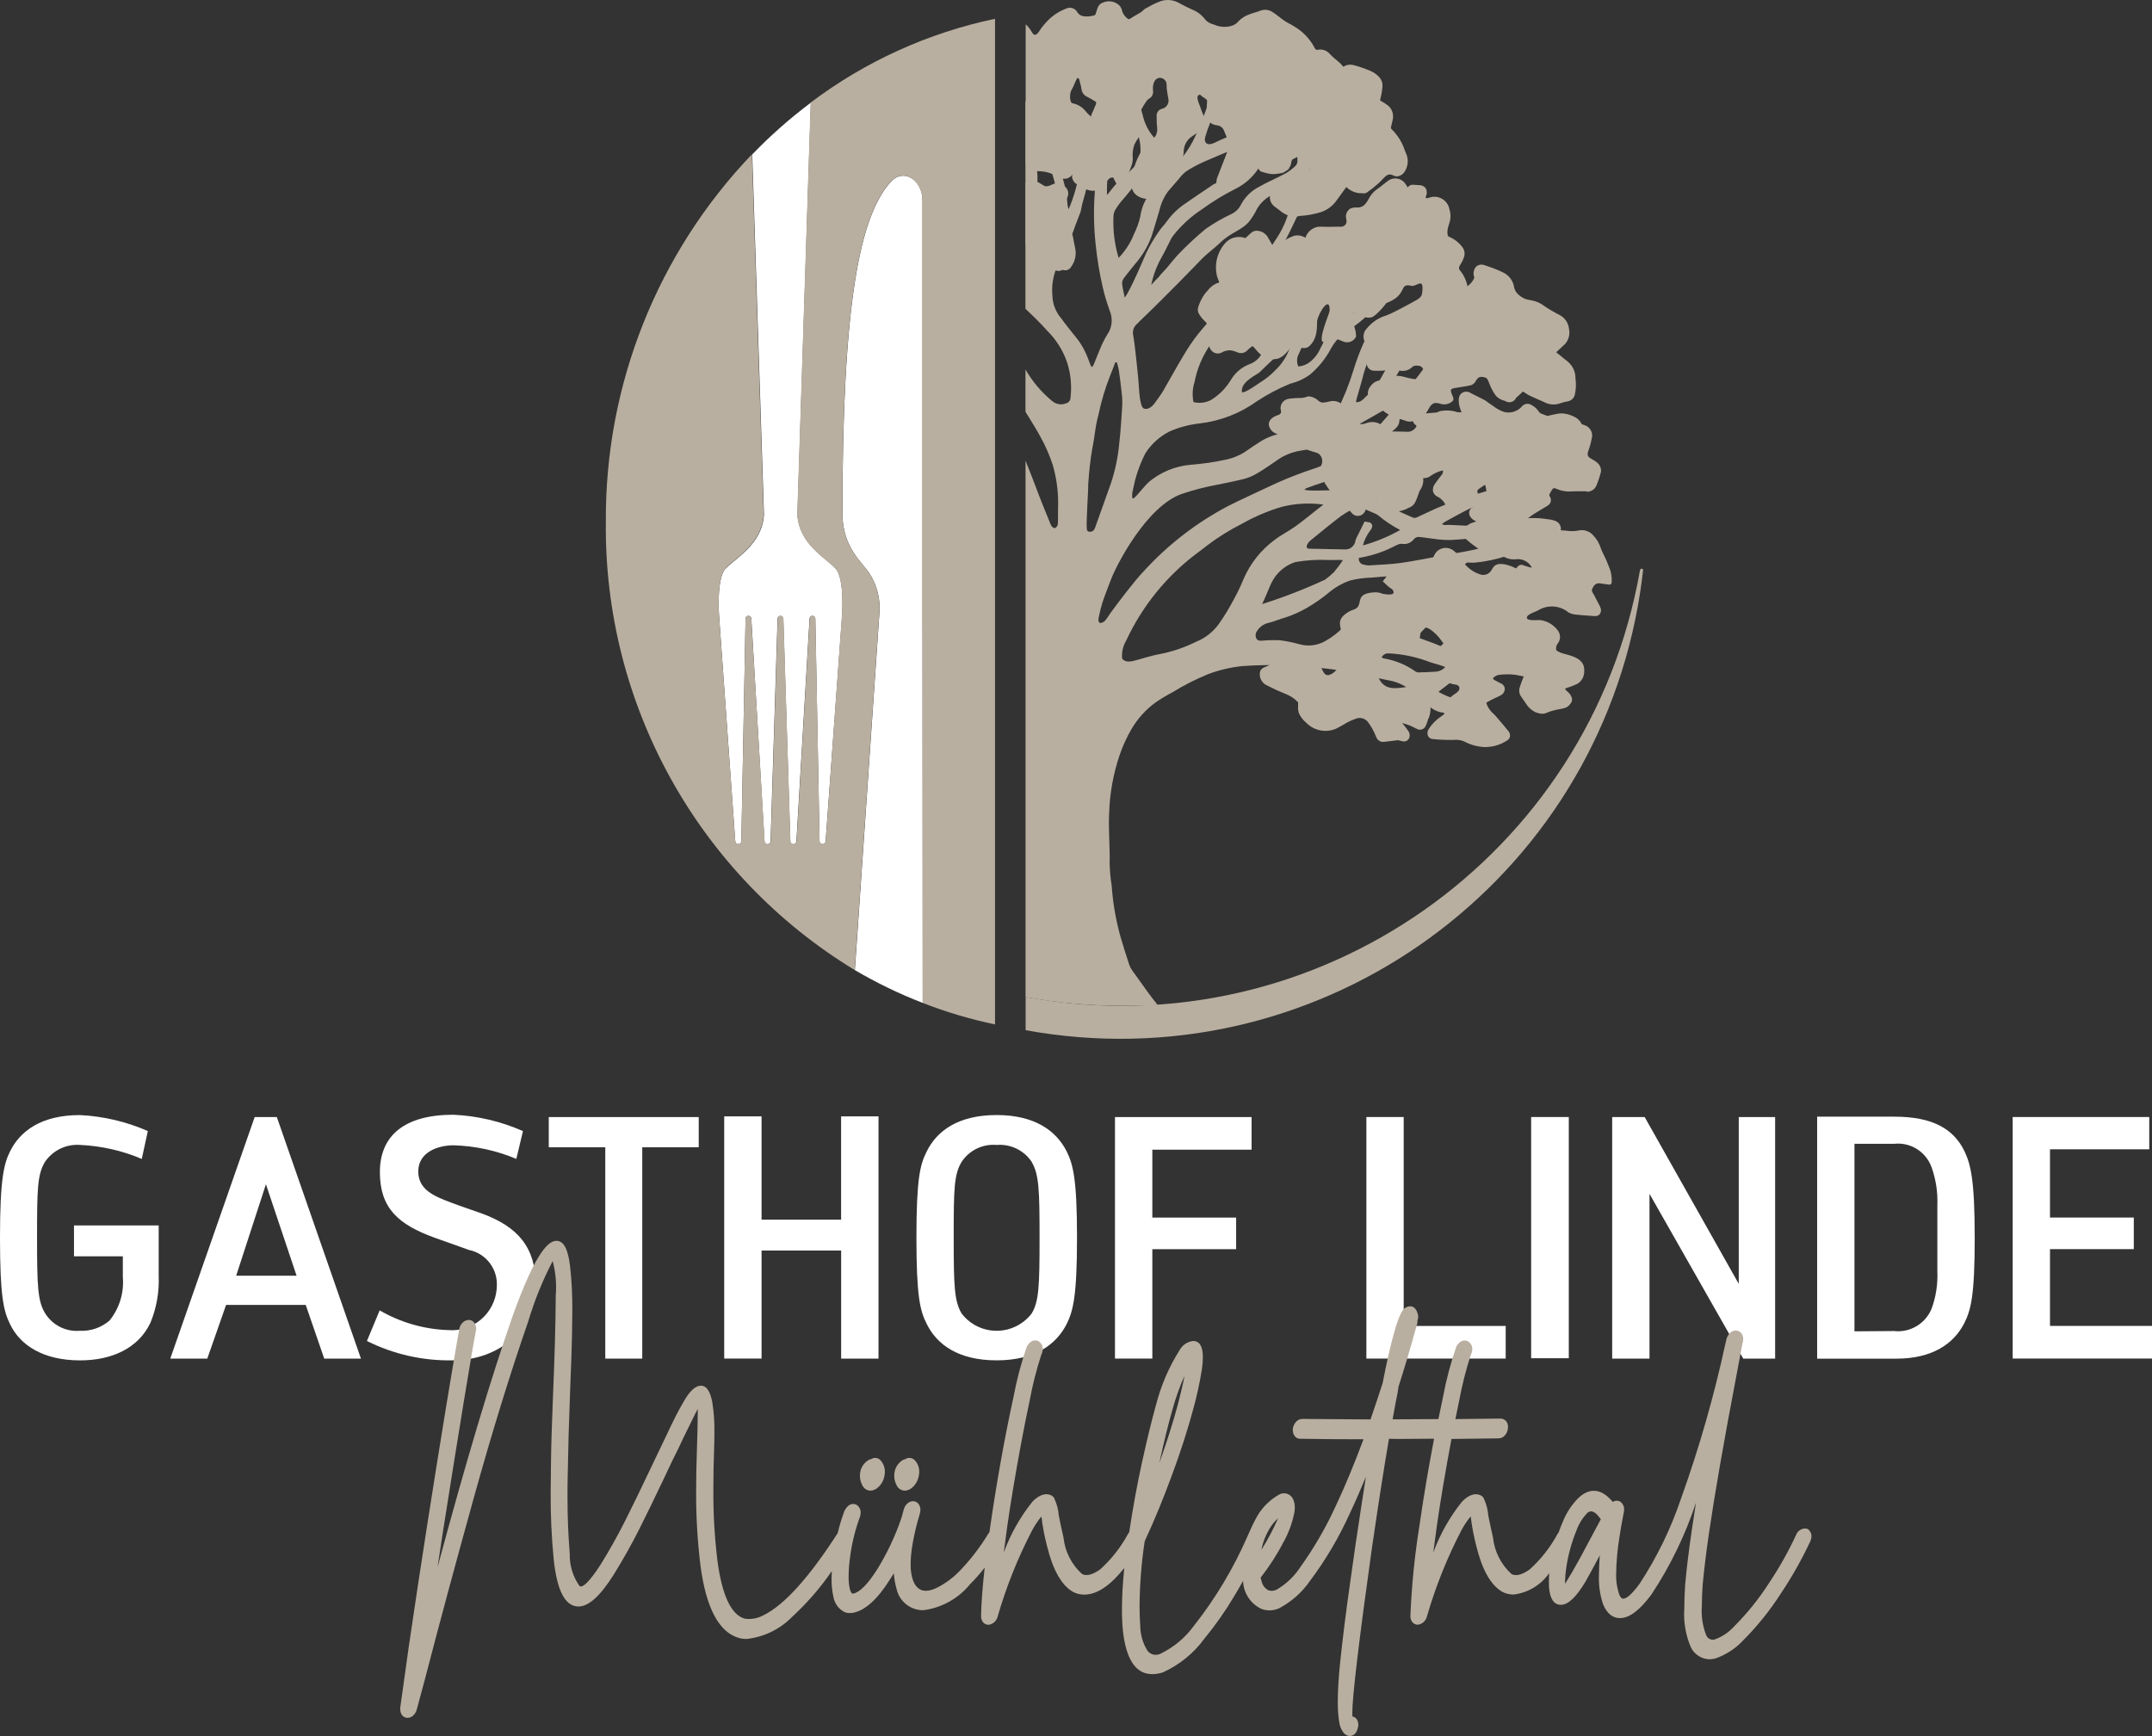
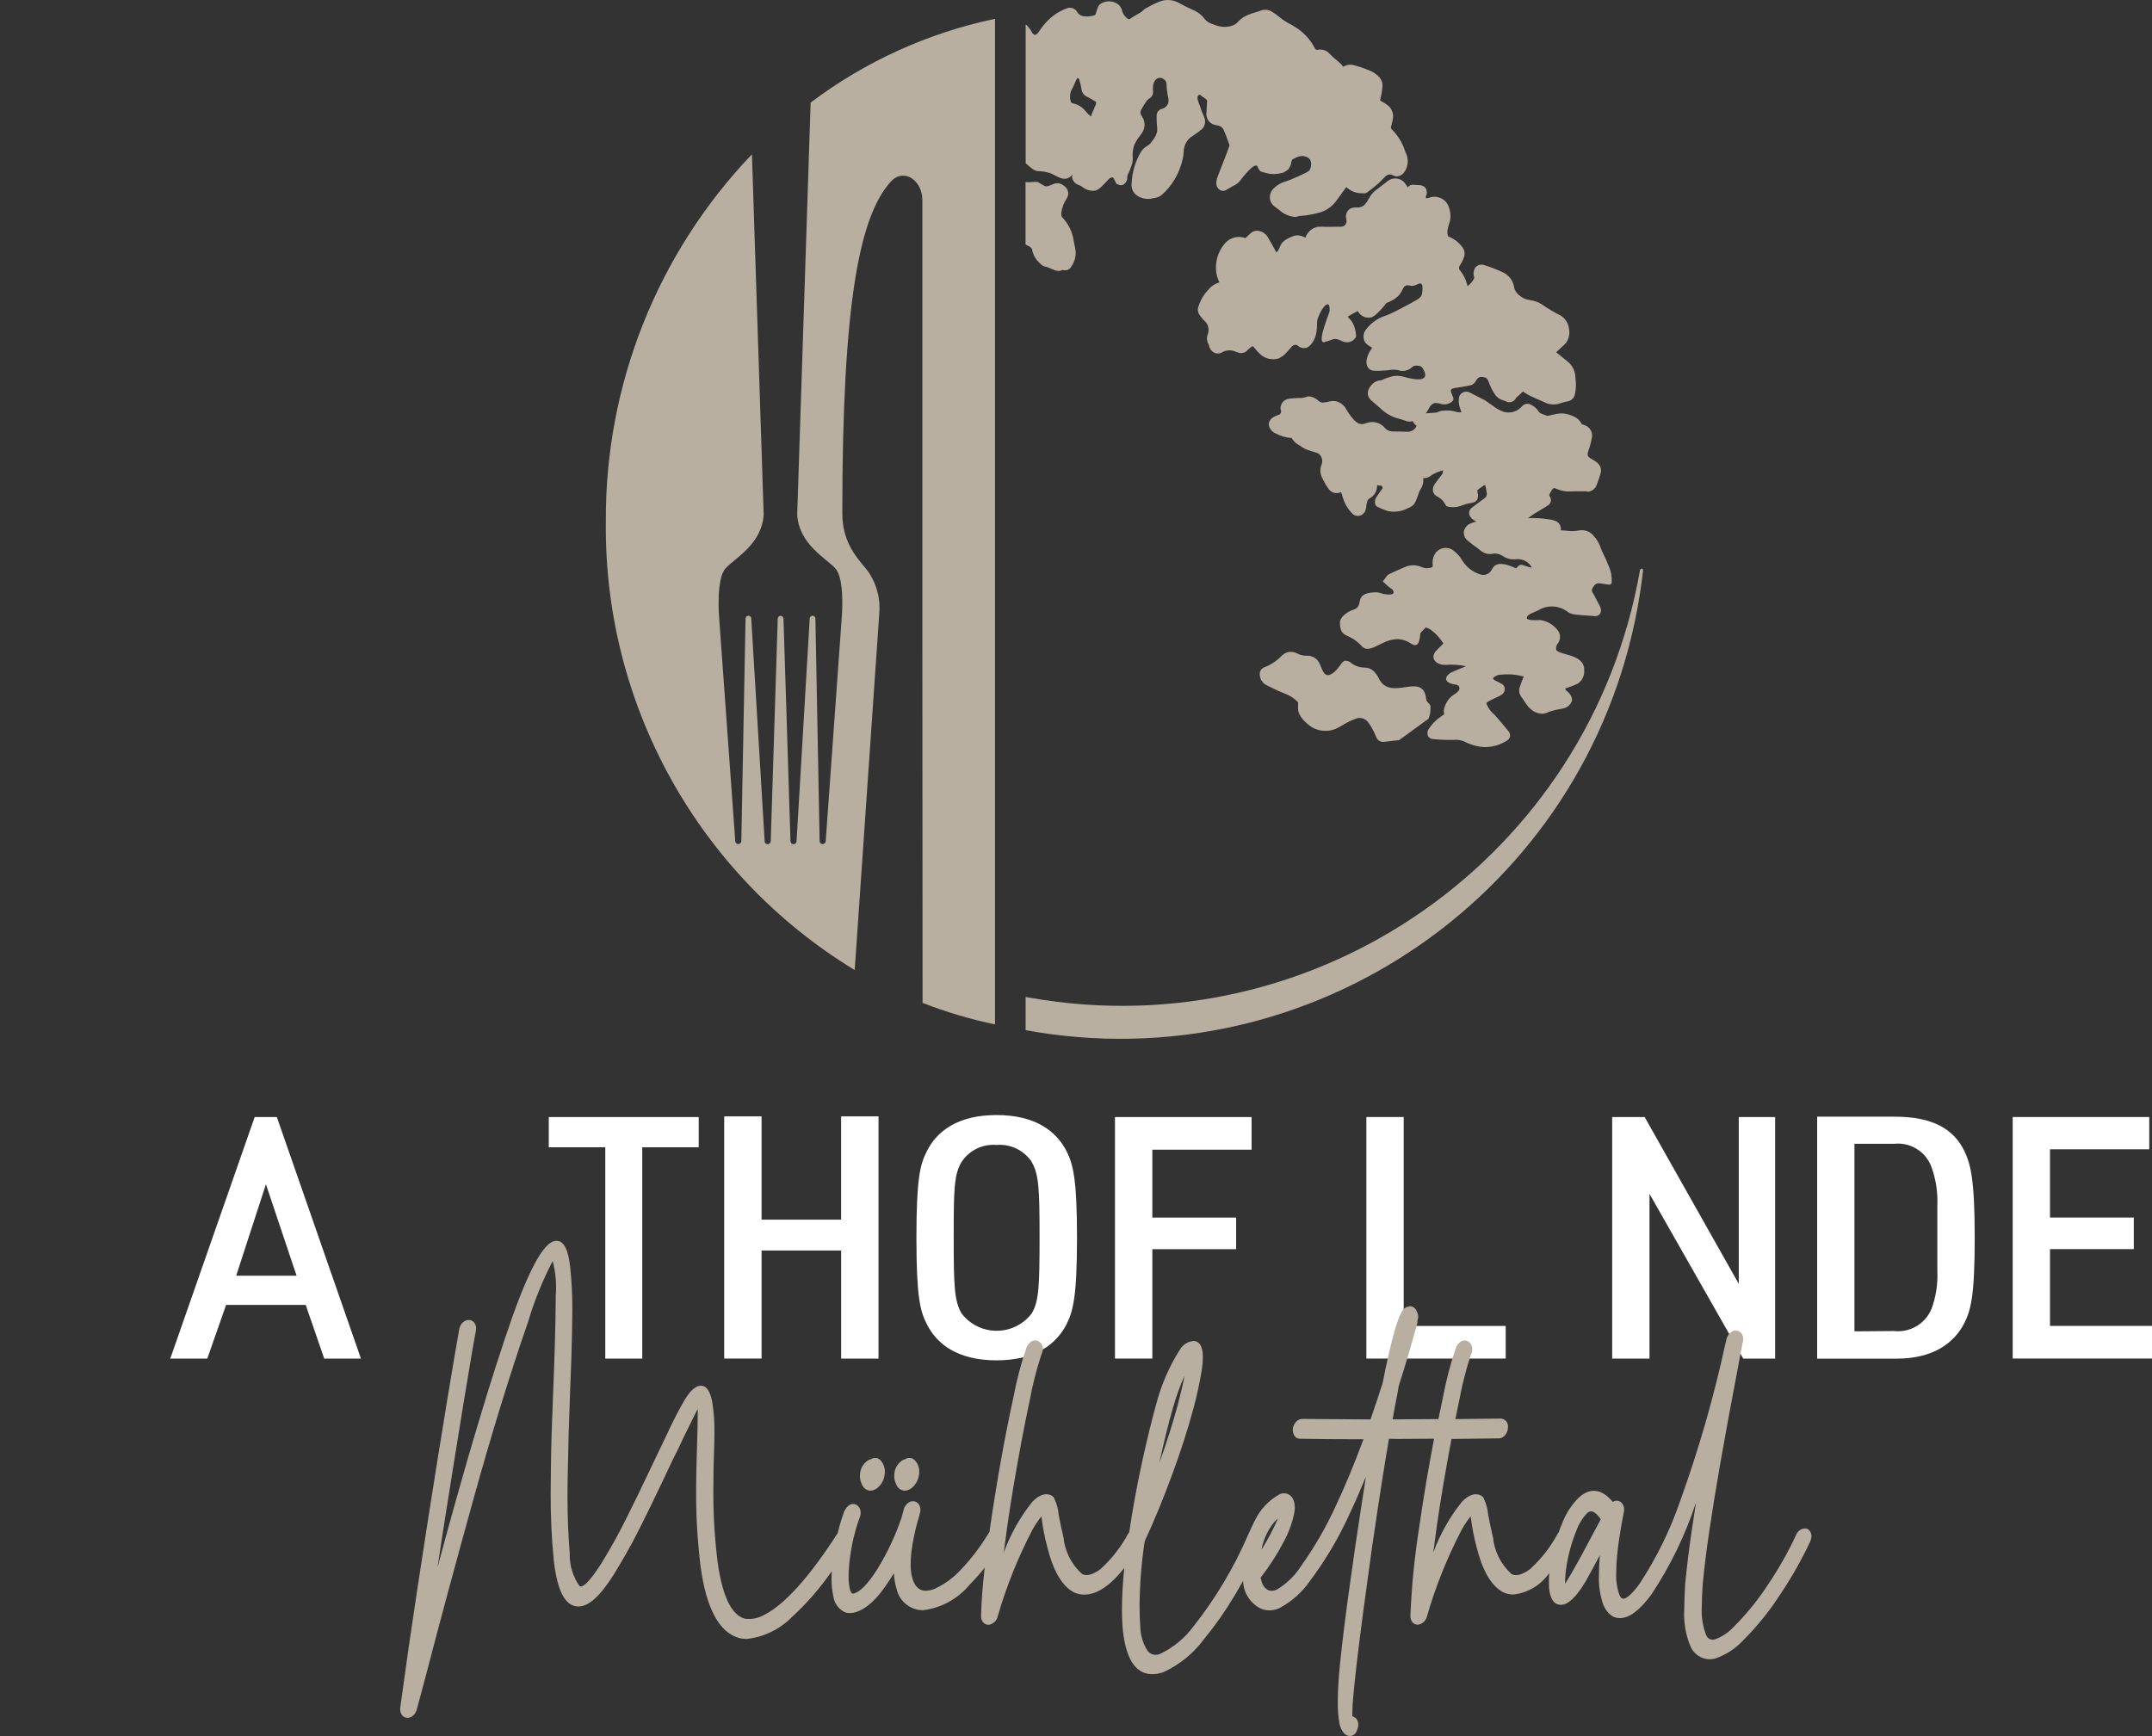
<svg xmlns="http://www.w3.org/2000/svg" id="uuid-b6c9993c-3610-4378-94ba-c7ca2d495918" viewBox="0 0 499.99 403.39">
  <rect x="0" y="0" width="499.99" height="403.39" fill="#333333" stroke="none" />
  <g id="uuid-26659798-cc2b-4511-9d70-479a9953f49e">
-     <path id="uuid-35c52a3c-e03b-42ab-bdce-6d11a1dc8a9f" d="M25.51,306.78c2.25-2.83,3.34-6.42,3.03-10.03v-4.82h-11.35v-7.18h19.68v11.76c.15,3.7-.5,7.39-1.9,10.82-2.82,6-9.03,8.78-16.36,8.78-8.6,0-13.98-3.55-16.29-8.45-1.48-3.01-2.32-6.4-2.32-20.06s.92-17.21,2.33-20.04c2.33-4.74,7.27-8.45,16.22-8.45,5.45.26,10.8,1.52,15.8,3.71l-1.41,6.48c-4.52-1.92-9.34-3.02-14.25-3.25-3.26-.27-6.42,1.24-8.25,3.95-1.76,2.93-1.83,6.31-1.83,17.6s.14,14.76,1.9,17.61c1.72,2.74,4.82,4.29,8.04,4.02,2.56.13,5.07-.75,6.98-2.45" fill="#fff" />
    <path id="uuid-db726215-ec89-49e4-b801-3cf34944fae2" d="M71.01,303.22h-18.48l-4.37,12.48h-8.6l19.61-56.13h5.15l19.54,56.13h-8.53l-4.3-12.48h-.02ZM61.78,275.2l-6.91,21.24h14.04l-7.12-21.24h-.01Z" fill="#fff" />
-     <path id="uuid-469dc01b-a87f-494e-9109-d89303e57899" d="M121.51,262.81l-1.55,6.48c-4.63-1.95-9.58-3.02-14.6-3.16-3.46,0-8.18,1.5-8.18,6.08,0,4.26,3.74,5.76,7.48,7.18,2.47.95,5.15,1.81,7.12,2.53,8.53,3.08,12.69,7.89,12.69,16.73,0,9.79-7.97,17.45-19.39,17.45-6.88.12-13.68-1.42-19.83-4.5l2.96-7.11c4.85,2.82,10.32,4.39,15.93,4.58,5.75.46,10.79-3.83,11.26-9.58.02-.2.03-.4.03-.6.24-4.04-2.53-7.65-6.5-8.45-2.33-.87-5.57-1.97-7.97-2.84-8.45-3.08-12.7-6.87-12.7-15.24s5.57-13.33,17.07-13.33c5.57.25,11.05,1.54,16.15,3.79" fill="#fff" />
    <path id="uuid-0a149bb8-366d-4083-a077-d214c1f3624f" d="M149.22,315.7h-8.59v-49.11h-13.13v-7.02h34.84v7.02h-13.12v49.11h0Z" fill="#fff" />
    <path id="uuid-f716decf-1390-4431-a5ac-bf3ada7fdbd4" d="M195.42,290.58h-18.48v25.11h-8.68v-56.28h8.68v24h18.48v-24h8.69v56.29h-8.68v-25.11h0Z" fill="#fff" />
    <path id="uuid-f715a760-7830-425f-b66c-295418f283bd" d="M215.32,267.55c2.33-4.74,7.27-8.45,16.22-8.45s13.89,3.71,16.29,8.45c1.48,3,2.4,6.39,2.4,20.05s-.92,17.05-2.4,20.05c-2.4,4.74-7.34,8.45-16.29,8.45s-13.89-3.71-16.22-8.45c-1.55-3-2.4-6.39-2.4-20.05s.85-17.05,2.4-20.05M239.72,270c-1.81-2.71-4.94-4.22-8.18-3.95-3.23-.28-6.35,1.24-8.13,3.95-1.76,2.93-1.83,6.32-1.83,17.6s.14,14.68,1.83,17.61c3.44,4.5,9.87,5.36,14.37,1.92.72-.55,1.37-1.2,1.92-1.92,1.69-2.84,1.83-6.32,1.83-17.61s-.14-14.68-1.83-17.6" fill="#fff" />
    <path id="uuid-797befcb-9c42-4c4b-80b5-86422441c599" d="M259.05,315.7v-56.13h31.74v7.58h-23.06v15.78h19.47v7.34h-19.47v25.42h-8.68Z" fill="#fff" />
    <path id="uuid-4457fe9c-32b9-45a2-ae86-cccc9af10427" d="M317.45,259.56h8.68v48.55h23.7v7.58h-32.37v-56.13h-.01Z" fill="#fff" />
-     <rect id="uuid-6f9f7f3e-4559-45ef-b813-3528b24e56e5" x="355.74" y="259.56" width="8.75" height="56.05" fill="#fff" />
    <path id="uuid-5b4e6960-539b-48cf-8294-a7f7b3709550" d="M383.25,315.7h-8.68v-56.13h7.55l21.86,38.76v-38.76h8.45v56.13h-7.41l-21.78-38.29v38.29h0Z" fill="#fff" />
    <path id="uuid-b154982f-c471-4d49-a458-7d58aaf7b712" d="M422.19,315.7v-56.22h17.99c8.96,0,13.75,2.93,16.22,7.98,1.41,3,2.4,6.39,2.4,20.13s-.92,16.82-2.4,19.83c-2.4,4.74-7.34,8.29-15.8,8.29h-18.41ZM440.1,309.3c3.73.39,7.26-1.73,8.68-5.2,1.02-2.78,1.47-5.73,1.34-8.69v-15.39c.12-2.98-.34-5.96-1.34-8.78-1.29-3.6-4.87-5.86-8.68-5.46h-9.24v43.58l9.24-.07h0Z" fill="#fff" />
    <path id="uuid-2332f91d-0661-40e5-bc54-d024965ac924" d="M467.61,259.56h31.74v7.5h-23.06v15.86h19.47v7.34h-19.47v17.84h23.7v7.58h-32.37v-56.12h-.01Z" fill="#fff" />
    <path id="uuid-03e9cd37-19e8-4d86-aa39-3fa59e1fbf67" d="M210.17,346.38h.02c.72-.02,1.4-.33,1.9-.85.77-.74,1.27-1.72,1.41-2.78.05-.26.07-.52.07-.78.02-1.04-.4-2.05-1.15-2.77-.6-.51-1.46-.57-2.11-.13-.21.04-.41.11-.59.22-1.07.66-1.78,1.78-1.92,3.03-.02.21-.04.42-.04.63,0,.7.16,1.38.48,2,.3.82,1.05,1.39,1.92,1.44" fill="#b9afa0" />
    <path id="uuid-b0c0c72f-17e1-4b5a-9fcd-669a4c076565" d="M202.18,346.38h.02c.72-.02,1.4-.33,1.9-.85.78-.73,1.28-1.71,1.41-2.77.05-.25.08-.5.08-.75,0-1.05-.39-2.06-1.13-2.8-.58-.52-1.44-.58-2.09-.14-.21.03-.41.1-.59.21-1.09.65-1.81,1.78-1.95,3.04-.02.21-.04.42-.04.63,0,.7.16,1.38.48,2,.3.82,1.05,1.39,1.92,1.44" fill="#b9afa0" />
    <path id="uuid-eeee1236-47d4-472a-8b70-4c5a3724bb32" d="M419.94,355.28c-.21-.07-.43-.11-.65-.11-.88.07-1.64.63-1.97,1.45-1.79,3.88-3.89,7.61-6.26,11.16-2.36,3.69-5.11,7.11-8.21,10.21-1.23,1.35-2.77,2.37-4.49,2.98-.81.21-1.65-.22-1.95-1-.84-2.16-1.18-4.47-1.01-6.78,0-1.46.07-3.16.2-5.03.33-3.47.81-7.41,1.43-11.7,1.33-9.13,3.48-21.53,6.41-36.84l1.3-6.93c.04-.3.11-.6.21-.88l.03-.08v-.15c.03-.14.04-.28.04-.43,0-.42-.11-.84-.33-1.2-.31-.48-.84-.77-1.4-.78-.51,0-1,.22-1.36.59-.41.41-.7.93-.83,1.49-.01.13-.04.26-.08.39-.06.2-.11.4-.15.61-2.66,12.26-6.12,24.33-10.36,36.13-2.34,6.91-5.55,13.5-9.55,19.6-2.1,2.9-3.25,3.51-3.83,3.51-.12,0-.51,0-.9-.94-.56-1.62-.81-3.33-.73-5.04.04-2.67.28-5.33.7-7.97.27-1.9.65-4.01,1.11-6.36v-.04c.03-.15.04-.3.04-.45,0-.62-.27-1.22-.74-1.63-.55-.43-1.32-.45-1.9-.06-2.65-3.21-5.44-3.32-7.96-.94-1.56,1.56-2.8,3.43-3.62,5.48-.37.84-.7,1.7-1.01,2.56-.07.08-.14.17-.2.26-1.67,3.12-3.87,5.94-6.5,8.31-1.83,1.32-3.3,1.63-4.25,1.07-2.42-2.19-3.95-5.2-4.29-8.45-.44-1.93-.81-3.67-1.1-5.15-.1-1.31-.43-2.6-.98-3.8-.03-.12-.08-.23-.15-.33-.08-.12-.18-.22-.3-.31l-.12-.11c-1.27-.77-2.86-.4-4.58,1.38-2.84,3.55-5.08,7.54-6.65,11.8.25-1.98.53-4.02.82-6.12.42-2.94.89-5.97,1.4-9,.67-3.98,1.34-7.74,2.01-11.28,3.93-.04,7.58-.09,10.92-.14.56,0,1.1-.24,1.47-.67.39-.43.64-.97.71-1.55.03-.16.04-.32.04-.49,0-.43-.12-.84-.36-1.19-.32-.43-.82-.69-1.36-.7-2.43.04-5.96.08-10.51.12.29-1.46.58-2.87.87-4.23.67-3.65,1.58-7.24,2.74-10.77.15-.27.25-.56.28-.87.03-.14.04-.28.04-.43,0-.71-.37-1.37-.98-1.75-.24-.15-.51-.22-.79-.22-.74,0-1.39.47-1.95,1.45-1.31,3.79-2.34,7.68-3.07,11.62-.37,1.71-.73,3.47-1.09,5.2-3.16.02-6.71.04-10.64.06l.43-2.36c.22-1.26.46-2.48.71-3.66l.25-1.63c1.42-4.4,2.84-9.2,4.23-14.25l.12-.39.04-.28c0-.11-.01-.22-.03-.33.08-.17.13-.36.15-.55.03-.13.04-.26.05-.39,0-.24-.04-.48-.12-.71-.41-1.42-1.17-1.72-1.73-1.72-.45.02-.88.16-1.25.41-.47.33-1.25,1.28-2.45,5.53-.87,3.05-1.78,7.05-2.7,11.86-.94,2.93-1.89,5.78-2.83,8.49-5.76-.03-11.04-.07-15.84-.12-.55,0-1.07.24-1.44.65-.41.45-.69,1.02-.78,1.63v.24c-.01.45.1.9.33,1.3.27.49.78.8,1.34.79,4.44.08,9.4.12,14.76.12-2.24,5.99-4.4,11.19-6.43,15.46-2.27,4.99-5.03,9.75-8.22,14.21-1.42,2.18-3.33,4-5.58,5.3-.55.26-1.17.31-1.76.16-.78-.36-1.36-1.03-1.61-1.85-.11-.35-.21-.72-.31-1.12,2.05-2.62,3.86-5.42,5.39-8.38,1.15-2.1,1.98-4.37,2.45-6.72.07-.39.1-.78.11-1.18.02-.69-.13-1.38-.42-2.01-.55-1.15-1.92-1.64-3.07-1.1-.08.04-.15.08-.22.12-2.36,1.34-4.26,3.36-5.47,5.8-.48.83-1.36,2.86-1.79,3.8-3.26,7.49-7.47,14.53-12.53,20.93-2,2.73-4.63,4.92-7.68,6.4-1.02.53-2.27.27-3-.61-1.08-1.69-1.67-3.64-1.72-5.64-.11-1.51-.17-3.16-.17-4.88.05-4.99.44-9.98,1.18-14.91.06-.09.09-.19.11-.3,2.17-4.66,4.31-9.87,6.36-15.47,1.95-5.27,3.58-10.4,4.9-15.28.79-2.92,1.43-5.88,1.92-8.86.15-.98.23-1.96.24-2.95,0-3.11-1.21-3.76-2.22-3.76-1.33.14-2.51.92-3.16,2.09-2.51,3.97-4.37,8.31-5.53,12.86-.95,3.39-2.05,7.89-3.25,13.36-1.14,5.2-2.13,10.63-2.95,16.14-.08.09-.16.19-.23.3-1.67,3.12-3.87,5.94-6.5,8.31-1.83,1.32-3.3,1.63-4.25,1.07-2.42-2.19-3.95-5.2-4.29-8.45-.45-1.95-.82-3.69-1.1-5.15-.1-1.31-.43-2.6-.98-3.8-.03-.12-.08-.23-.15-.33-.08-.12-.18-.22-.3-.31l-.12-.11c-1.26-.76-2.88-.39-4.58,1.38-2.84,3.55-5.08,7.53-6.65,11.8.25-1.99.53-4.03.82-6.12.42-2.97.89-6,1.4-9,1.26-7.52,2.54-14.3,3.79-20.14.67-3.65,1.58-7.24,2.74-10.77.15-.27.25-.56.28-.87.03-.14.05-.28.05-.43,0-.71-.37-1.37-.98-1.75-.24-.15-.51-.22-.79-.22-.74,0-1.39.47-1.95,1.45-1.31,3.79-2.34,7.68-3.08,11.62-2.09,9.57-3.9,19.73-5.42,30.2-.07.44-.12.85-.18,1.3-.07.09-.15.17-.22.27-1.82,3.03-3.97,5.86-6.4,8.42-1.66,1.81-3.64,3.28-5.85,4.35-2.68,1.19-4.44.54-5.33-1.95-.37-1.17-.54-2.39-.51-3.61,0-1.35.12-2.69.33-4.02.31-1.97.73-3.92,1.25-5.85.33-1.03.53-1.8.65-2.36.03-.14.04-.28.04-.43,0-.43-.11-.85-.33-1.22-.28-.49-.81-.8-1.38-.8-.5,0-.99.21-1.35.56-.4.38-.69.87-.82,1.4l-.5,1.84c-1.42,4.2-3.31,8.22-5.63,11.99-2.19,3.47-4.1,5.39-5.58,5.68-.09,0-.18,0-.28-.02-.28-.29-.46-.65-.53-1.05-.21-.96-.3-1.94-.29-2.93.02-1.61.15-3.21.39-4.8.41-3.06,1.16-6.06,2.22-8.96.08-.21.13-.43.16-.65.03-.14.04-.28.04-.43,0-.78-.42-1.51-1.11-1.87-1.12-.38-1.95.18-2.66,1.49-.63,1.68-1.16,3.4-1.56,5.15l-.03.04c-6.57,10.22-12.32,16.61-17.1,19-1.36.77-2.93,1.08-4.48.86-3.16-.89-5.3-5.47-6.36-13.61-.67-5.56-.98-11.15-.93-16.74,0-2.83.06-5.85.17-8.96.05-1.33.07-2.57.07-3.71.06-2.48-.11-4.96-.51-7.41-.5-2.49-1.36-3.71-2.6-3.71s-2.6,1.18-3.96,3.59c-1.18,2-2.5,4.55-3.9,7.59l-2.68,5.6c-3.25,6.86-5.64,11.77-7.08,14.61-1.74,3.46-3.65,6.86-5.66,10.11-2.88,4.48-4.13,5.15-4.61,5.15-.12,0-.23-.02-.33-.09-1.57-2.21-2.36-4.87-2.28-7.58-.34-4.07-.52-8.43-.52-12.97,0-1.52,0-3.1.04-4.74.11-6.53.3-13.29.57-20.08.25-5.88.39-10.32.44-13.21s.07-4.7.07-5.41c.03-3.42-.14-6.84-.51-10.25-.46-4.02-1.49-5.98-3.15-5.98s-4.61,1.82-10.25,17.6c-4.99,14.26-10.83,33.83-17.4,58.24l1.14-7.57c1.81-11.47,3.45-21.71,4.88-30.45,1.44-8.81,2.42-14.53,2.9-16.99.03-.14.04-.28.05-.43,0-.44-.12-.87-.34-1.24-.29-.47-.79-.76-1.34-.78-.54,0-1.06.22-1.45.61-.43.41-.71.94-.8,1.52-.45,2.43-1.41,8.14-2.88,16.98-3.25,19.85-6.23,38.92-8.83,56.69-.73,5.12-1.4,9.88-2.01,14.36v.24c0,.47.11.93.35,1.34.3.46.82.73,1.36.72.5,0,.98-.21,1.34-.57.38-.37.66-.84.8-1.36l2.01-7.48c3.17-12.24,6.93-26.17,11.16-41.42,4.23-15.25,8.5-29.1,12.68-41.15,1.45-4.89,3.37-9.63,5.73-14.16.7,2.65.94,5.41.7,8.14v.98c-.05,5.92-.25,13.14-.6,21.45-.29,7.05-.46,12.55-.5,16.36s-.07,6.09-.07,6.85c-.03,5.21.2,10.42.71,15.6.79,7.33,2.68,10.89,5.76,10.89,2.36,0,5.05-2.43,8.2-7.44,2.12-3.42,4.11-6.95,5.9-10.51,1.54-3.06,3.58-7.2,5.99-12.32,1.15-2.5,2.2-4.67,3.11-6.45l1.24-2.63c1.07-2.19,1.95-3.99,2.66-5.4.25-.5.45-.88.6-1.17v.98c0,1.83-.07,4.81-.2,8.87-.11,3.09-.17,6.1-.17,8.95-.05,5.9.29,11.79,1.01,17.65,1.3,9.88,4.34,15.53,8.99,16.8.56.15,1.14.22,1.71.22,4.05-.44,7.81-2.28,10.65-5.2,3.44-3.17,6.51-6.71,9.16-10.57-.03.62-.06,1.22-.06,1.77-.02,1.39.12,2.78.42,4.14.23,1.55,1.2,2.9,2.6,3.61.4.16.83.24,1.26.23h0l.65-.05c2.83-.51,5.76-3.15,8.68-7.83.3-.44.59-.9.86-1.36.08,1.22.29,2.43.63,3.6.63,2.91,3.2,4.98,6.18,4.98,4.26-.53,8.15-2.69,10.87-6.01,1.22-1.23,2.37-2.53,3.43-3.9-.51,4.58-.8,8.36-.84,11.27-.02.52.14,1.02.46,1.43.31.38.77.6,1.25.59h.03l.33-.06c.89-.25,1.57-.96,1.78-1.85,1.99-6.9,4.67-13.59,7.98-19.97.62-1.17,1.35-2.27,2.19-3.29.28,2.37.73,4.72,1.34,7.02,1.34,5.44,3.35,8.97,5.97,10.49.81.44,1.72.66,2.65.65,2.93,0,6-2.04,9.29-6.18-.36,3.58-.54,6.79-.54,9.61,0,1.85.08,3.58.24,5.13.69,5.97,2.63,9.28,5.76,9.83.37.06.74.09,1.11.09.84,0,1.66-.16,2.45-.43,3.81-1.74,7.11-4.42,9.58-7.8,2.57-3.13,4.9-6.44,6.96-9.92.68-1.12,1.36-2.31,2.04-3.53.08,2.83,1.76,5.38,4.34,6.55,1.36.48,2.86.4,4.16-.24,2.81-1.51,5.23-3.66,7.04-6.29,3.67-4.89,6.78-10.17,9.29-15.75,1.2-2.53,2.44-5.36,3.71-8.45-.83,5.25-1.64,10.63-2.45,16.05l-1.07,7.55c-1.06,7.4-1.91,14.12-2.51,20-.33,3.36-.5,6.26-.5,8.61-.03,1.8.11,3.61.43,5.38.53,1.76,1.34,2.64,2.4,2.64h0c.68-.02,1.56-.42,1.9-2.18.02-.15.04-.29.04-.44,0-.45-.12-.89-.36-1.27-.24-.34-.6-.57-1.01-.65,0-.14-.03-.38-.03-.77,0-3.86,1.55-16.9,4.61-38.74l.4-2.64c1.11-7.65,2.28-15.17,3.51-22.37l2.03.04c2.93-.02,5.75-.04,8.45-.06-1.26,6.6-2.42,13.39-3.42,20.34-1.1,6.91-1.8,13.87-2.08,20.86-.02.52.14,1.02.46,1.43.3.38.77.6,1.25.59h.04l.31-.06c.89-.25,1.57-.96,1.78-1.85,1.99-6.9,4.67-13.59,7.98-19.97.62-1.17,1.35-2.27,2.19-3.29.28,2.37.73,4.72,1.34,7.02,1.34,5.44,3.35,8.97,5.97,10.49.81.44,1.73.66,2.65.65,3.34-.39,6.36-2.2,8.27-4.97-.04.62-.06,1.23-.06,1.81s0,1.07.03,1.59c.25,2.63,1.17,3.96,2.75,3.96,1.69,0,3.58-1.78,5.77-5.47.87-1.55,1.97-3.58,3.28-6.04-.13,1.66-.2,3.18-.2,4.55-.1,2.34.23,4.68.98,6.89.9,2.1,2.2,3.16,3.88,3.16,2.19,0,4.58-1.79,7.3-5.45,4.4-6.63,7.89-13.82,10.38-21.38-.35,2.25-.69,4.45-1,6.6-.67,4.58-1.18,8.76-1.51,12.42-.13,2.03-.2,3.9-.2,5.53-.22,3.05.29,6.11,1.47,8.94.76,1.7,2.43,2.83,4.29,2.91.48,0,.95-.06,1.42-.18,2.42-.83,4.61-2.23,6.37-4.09,3.37-3.36,6.36-7.08,8.92-11.08,2.57-3.84,4.84-7.87,6.8-12.06.1-.24.18-.49.23-.74.03-.14.04-.28.05-.43,0-.77-.42-1.48-1.11-1.83M366.29,355.57c.54-1.48,1.38-2.83,2.46-3.97.25-.25.59-.4.94-.41.62,0,1.39.63,2.24,1.83-.78,1.44-1.58,2.93-2.4,4.49-1.75,3.34-3.2,5.98-4.3,7.86-.82,1.39-1.3,2.19-1.59,2.65,0-.15-.02-.33-.02-.57.02-.94.09-1.88.23-2.81.43-3.11,1.25-6.15,2.44-9.06M295.05,355.07c.51-.84,1.15-1.6,1.89-2.26-1.1,2.53-2.39,4.97-3.86,7.31.34-1.79,1.01-3.5,1.97-5.05M269.37,339.88c1.08-4.95,2.1-9.1,3.05-12.39.74-2.68,1.67-5.3,2.8-7.83-.33,1.75-.86,4.03-1.58,6.79-1.12,4.15-2.55,8.65-4.26,13.44" fill="#b9afa0" />
-     <path id="uuid-efa2aadc-3a07-4997-a486-2bdbbe4f5974" d="M214.34,145.93l.05,87.12c-5.45-2.11-10.73-4.66-15.77-7.63l5.7-82.89c.29-3.29-.54-6.59-2.35-9.35l-.02-.04c-1.69-2.53-6.22-6.03-6.22-13.83,0-48.69,3.95-69.01,11.25-77.07,2.96-3.27,7.35-.41,7.35,4.31v99.38h.01ZM168.55,132.13c-2.14,2.41-1.48,10.95-1.48,10.95l3.76,52.41c.03.39.36.68.75.66.35-.02.63-.3.66-.66l.98-51.77c0-.36.31-.64.67-.62h0c.35,0,.64.25.67.6l3.06,51.81c.03.39.36.68.75.66.35-.02.63-.3.66-.66l1.63-51.78c.03-.37.35-.65.71-.62.33.02.6.29.62.62l1.63,51.78c.03.39.36.68.75.66.35-.02.63-.3.66-.66l3.06-51.81c.03-.34.32-.61.67-.6h0c.36,0,.65.27.67.62l.98,51.77c.03.39.36.68.75.66.35-.02.63-.3.66-.66l3.82-52.41s.65-8.54-1.48-10.95-8.5-5.59-8.89-12.58l3.12-95.7c-4.85,3.64-9.41,7.66-13.62,12.03l2.73,83.68c-.39,6.99-6.74,10.16-8.9,12.58" fill="#fff" />
    <path id="uuid-1cb93e32-99c9-4528-a5d1-9b851319e954" d="M231.22,4.36c-15.55,3.26-30.2,9.91-42.88,19.48l-3.12,95.7c.39,6.99,6.74,10.16,8.9,12.58s1.48,10.95,1.48,10.95l-3.76,52.41c-.03.39-.36.68-.75.66-.35-.02-.63-.3-.66-.66l-.98-51.77c0-.36-.31-.63-.67-.62h0c-.34,0-.62.26-.65.6l-3.06,51.81c-.03.39-.36.68-.75.66-.35-.02-.63-.3-.66-.66l-1.63-51.78c-.03-.37-.35-.65-.71-.62-.33.02-.6.29-.62.62l-1.63,51.78c-.03.39-.36.68-.75.66-.35-.02-.63-.3-.66-.66l-3.12-51.82c-.03-.34-.31-.6-.65-.6h0c-.36,0-.65.27-.67.62l-.98,51.77c-.03.39-.36.68-.75.66-.35-.02-.63-.3-.66-.66l-3.78-52.4s-.65-8.54,1.48-10.95,8.5-5.59,8.9-12.58l-2.73-83.68c-21.96,22.96-34.13,53.57-33.94,85.34-.49,42.51,21.49,82.13,57.82,104.21l5.71-82.89c.29-3.29-.54-6.59-2.35-9.36l-.02-.04c-1.69-2.53-6.22-6.03-6.22-13.83,0-48.69,3.95-69.01,11.25-77.07,2.96-3.27,7.35-.41,7.35,4.31v99.39l.05,87.12c5.46,2.13,11.09,3.8,16.83,5V4.36h.04Z" fill="#b9afa0" />
    <path id="uuid-e458a46b-352f-4af0-b84b-1c8d05570eb8" d="M381.41,132.14c-.33,0-.39.41-.39.41-11.67,66.52-75.05,110.99-141.56,99.32-.39-.07-.78-.14-1.17-.21v7.72c66.42,12.12,130.08-31.9,142.2-98.31.51-2.82.93-5.66,1.25-8.51,0,0,.07-.41-.31-.41" fill="#b9afa0" />
    <path id="uuid-f6a419fa-4756-45ea-b14d-9a1ed9b28ab1" d="M249.51,56.2l-.04-.18c-.28-2.05-1.19-3.95-2.6-5.45-.18-.17-.38-.47-.28-1.23.16-1.14.58-2.22,1.22-3.18.59-.83.49-1.96-.24-2.67-.36-.35-.79-.63-1.26-.81-1.3-.48-2.03.59-3.27.62-.55,0-1.59-1-2.1-1.03-.45-.02-.9,0-1.35.04-.44.04-.88.04-1.32,0v14.49c.19.11.37.21.54.29.2.09.4.2.58.33.16.12.29.26.38.43.2,1.31.87,2.5,1.88,3.36l.25.26c.3.28.68.46,1.09.52.11.02.22.05.33.08.1.04.2.08.29.13.18.09.37.16.57.22.16.05.31.11.46.19.4.21.84.32,1.28.35.33,0,.66-.09.94-.26.78.31,1.67-.02,2.05-.77.88-1.23,1.21-2.77.9-4.25-.1-.49-.2-.98-.31-1.47" fill="#b9afa0" />
    <path id="uuid-66a5eeb5-dd3e-495f-b509-89c738875cb3" d="M279.93,27.73c-.13-.48-.3-.94-.51-1.38-.15-.32-.28-.66-.39-1-.3-1.12-1.45-3.03-.35-3.33.25-.07.45.3.68.44.22.13.44.27.65.42.41.33.46.42.45.55l-.05.8c-.04.6-.07,1.2-.09,1.79-.27,1.41.66,2.77,2.07,3.04.09.02.19.03.28.04.63.05,1.21.38,1.56.91.42.93.79,1.88,1.11,2.84.11.31.21.61.33.92-.22.65-.45,1.32-.7,1.95-.29.74-.58,1.49-.87,2.23-.43,1.09-.86,2.18-1.27,3.28-.16.45-.24.93-.23,1.4,0,.6.3,1.16.79,1.49.43.3.99.32,1.44.06.21-.13.43-.26.65-.38s.47-.28.71-.42c.15-.09.3-.17.46-.25.51-.22.97-.55,1.34-.98.95-1.23,3.7-4.77,4.23-3.37.17.43.41,1.01.89,1.13.19.05.38.1.58.16.69.23,1.42.36,2.15.39.77-.03,1.53-.14,2.28-.33.47-.23.9-.52,1.3-.85.03-.21.44-.76.49-1.02.03-.13.05-.26.08-.39.11-.59.17-.77.38-.87l.4-.2c.3-.18.62-.32.95-.41.12-.02.24-.05.37-.08.41-.11.84-.08,1.23.08,2.12.57,1.07,3.1.92,3.21-.22.18-.46.34-.71.48-1.36.65-2.55,1.21-3.65,1.66-.33.13-.63.24-.95.35-1.22.31-2.33.97-3.2,1.89-.51.59-.76,1.36-.69,2.14.08.74.46,1.41,1.06,1.85l1.27.96c.98.85,2.21,1.37,3.5,1.48.24,0,.48-.04.71-.14.07-.03.14-.05.21-.06l.26-.03c1.68-.11,3.34-.42,4.94-.91,1.46-.52,2.73-1.49,3.6-2.77.26-.36.53-.72.8-1.09.47-.63.95-1.28,1.41-1.95.98.96,2.3,1.48,3.67,1.45h.17c.35.07.71,0,1-.21.94-.66,1.84-1.39,2.7-2.16l.3-.29c.85-.82,1.49-1.78,2.33-1.71.58.04,1.11.54,1.72.44.57-.09,1.09-.37,1.46-.81,1.06-1.37,1.22-3.23.42-4.77l-.14-.34c-.61-1.91-1.68-3.64-3.11-5.04-.2-.17-.16-.47-.08-.77.12-.41.22-.82.29-1.24.36-1.23,0-2.55-.95-3.42-.53-.41-1.1-.78-1.69-1.1-.09-.04-.17-.09-.25-.15,0-.03,0-.07.02-.11.27-1.03.45-2.09.54-3.15.05-.74-.18-1.47-.65-2.04-.55-.63-1.22-1.13-1.98-1.49-1.25-.54-2.54-1-3.86-1.36-.75-.26-1.57-.21-2.28.14-.1.07-.21.13-.33.19-.07-.06-.14-.14-.19-.22-.22-.3-.48-.57-.77-.8l-.19-.17c-.23-.2-.46-.4-.69-.59-.44-.34-.85-.72-1.23-1.13-.68-.84-1.76-1.25-2.82-1.05-.42.07-.56.02-.83-.54-1.1-2.07-2.77-3.78-4.8-4.94-.37-.24-.75-.45-1.14-.65s-.75-.41-1.09-.65c-.39-.26-.77-.56-1.14-.85-.51-.41-1.05-.8-1.6-1.15-.83-.55-1.87-.66-2.79-.29-.39.16-.8.28-1.24.41-.53.15-1.06.33-1.57.54-.83.32-1.59.81-2.21,1.45-.45.57-1.08.98-1.79,1.16-1.16.31-2.39.25-3.51-.16-.21-.08-.42-.16-.63-.24-.73-.17-1.39-.56-1.88-1.13-.78-1.05-1.85-1.86-3.07-2.32-.98-.45-1.95-.93-2.86-1.43-1.27-.77-2.8-.97-4.23-.55-1.02.36-2,.81-2.93,1.35-.25.13-.5.27-.75.4-.25.15-.48.33-.68.55-.09.1-.18.18-.29.26-.36.23-.73.44-1.1.65-.48.28-.98.56-1.45.88-.35.23-.46.15-.55.08-.71-.46-1.22-1.18-1.41-2-.1-.44-.33-.85-.65-1.17-1.04-.95-2.56-1.18-3.84-.59-.49.18-.88.54-1.09,1.02-.13.31-.24.63-.33.95-.07.24-.14.48-.24.71-.03.08-.08.14-.14.2-.79.29-1.64.38-2.47.28-.74-.04-1.4-.48-1.73-1.15-.46-.64-1.25-.95-2.02-.8-1.68.56-3.21,1.48-4.48,2.7-.85.82-1.6,1.73-2.24,2.73l-.15.21c-.28.41-.61.63-.88.61-.33-.03-.59-.45-.72-.69-.15-.29-.34-.57-.54-.82-.07-.09-.13-.18-.2-.26-.18-.25-.4-.47-.65-.65v32.26c.95.84,1.95,1.8,2.84,1.84.94.01,1.88.16,2.78.44,1.56.5,3.44,2.54,5.28.33-.17.35-.17.75,0,1.1.15.43.44.8.81,1.06.24.14.49.26.75.36.23.08.45.18.65.33.77.65,1.76.99,2.78.94,1.03-.02,2.18-1.4,2.97-2.24.5-.53.67-.87,1.47-.85.03,0,.67,1.41.77,1.45.07.03.14.06.21.1.36.24.8.31,1.22.19.68-.33,1.1-1.02,1.07-1.77,0-.34.09-.68.29-.96.14-.27.26-.54.36-.83.06-.18.12-.36.19-.54.29-.66.44-1.37.44-2.09-.11-1.04,0-2.08.33-3.07.35-.77.8-1.49,1.33-2.16.15-.2.3-.41.44-.61.82-1.15.85-2.69.06-3.86l-.12-.19c-.31-.45-.34-.91-.09-1.38.34-.63.71-1.25,1.11-1.84.17-.28.39-.52.65-.71.61-.3,1.01-.92,1.02-1.6-.42-3.35,1.76-3.95,2.84-2.63.42.52.24,1.36.35,2.09s.22,1.5.38,2.26c.14.99-.49,1.93-1.45,2.18-.78.15-1.33.84-1.3,1.63v.33c-.01.79.02,1.59.11,2.37.18,1.42-.48,2.36-1.58,3.73-.21.23-.46.42-.73.58-.56.32-1.04.77-1.4,1.3-1.34,2.23-2.1,4.76-2.21,7.37-.17,1.14.34,2.27,1.3,2.9,1.04.68,2.31.91,3.52.63l.33-.07c.7-.06,1.37-.34,1.9-.8,1.81-1.61,3.2-3.63,4.07-5.89l.14-.41c.53-1.32.82-2.73.86-4.15.12-1,.58-1.92,1.29-2.63.2-.17.4-.33.65-.49s.45-.33.67-.46c.6-.39,1.17-.82,1.7-1.3.53-.6.75-1.42.59-2.2M254.65,23.83v.35c-.22.48-.45.98-.63,1.5-.04.1-.09.2-.14.3-.2.34-.32.72-.36,1.11-.45-.33-.86-.72-1.21-1.15-.77-1.02-1.9-1.72-3.16-1.95-.6-.09-.74-2.2-.2-3.08.28-.49.53-.99.73-1.52.14-.33.29-.68.46-1,.06-.11.12-.2.2-.29.14.06.27.14.37.25.06.15.1.3.13.45l.13.52c.13.45.23.9.29,1.36.09.83.63,1.54,1.41,1.85.58.31,1.25.68,1.89,1.09l.11.07v.18" fill="#b9afa0" />
    <path id="uuid-fa72652b-8dc0-4576-ac30-cf090ac6ba0f" d="M373.85,131.81l-.1-.29c-.32-.88-.7-1.75-1.13-2.58l-.2-.4c-.18-.36-.33-.75-.49-1.15-.35-1.12-.95-2.15-1.77-3-.81-.92-2.04-1.36-3.25-1.14-.98.2-1.99.22-2.98.07-.42-.04-.85-.08-1.3-.09.18-1.06-.52-2.06-1.56-2.28-.24-.09-.48-.16-.73-.2l-.54-.07c-1.58-.27-3.19-.36-4.79-.27.47-.35.92-.69,1.39-.99.91-.57,1.9-1.17,3.12-1.89.4-.21.69-.59.79-1.03.08-.41-.02-.83-.26-1.17-.11-.16-.17-.26.13-.83.67-1.26.81-1.19,1.5-.89,1.11.49,2.33.68,3.54.57.65-.04,1.28-.03,1.95-.02h1.3c.3.12.63.12.93,0,.66-.17,1.2-.64,1.47-1.26.45-1.07.82-2.18,1.1-3.31.06-.77-.24-1.52-.82-2.03-.36-.32-.77-.59-1.19-.81-.16-.09-.33-.18-.46-.27-.65-.41-.78-.87-.48-1.69.35-.94.61-1.9.79-2.88.39-1.29-.32-2.65-1.59-3.09-.13-.06-.27-.1-.42-.15-.08-.03-.21-.07-.3-.11-.36-.78-1-1.4-1.79-1.75-.79-.39-1.65-.65-2.53-.74-.6-.03-1.21.02-1.79.17l-.46.09c-.34.06-.68.14-1.05.24l-.33.08c-.13-.04-.26-.08-.38-.13-.19-.08-.4-.16-.61-.23-.31-.08-.6-.22-.86-.41-.09-.11-.17-.21-.25-.33-.4-.6-.94-1.09-1.58-1.41-.74-.52-1.76-.37-2.32.35-1.11,1.24-2.87,1.69-4.44,1.12-.78-.32-1.51-.74-2.18-1.26-.33-.23-.65-.46-1-.68-.13-.08-.26-.18-.38-.28-.22-.18-.46-.34-.71-.47-.92-.48-1.85-.95-2.78-1.41l-.62-.33c-.52-.25-1.12-.24-1.63.04-.44.24-.75.67-.84,1.17-.1.68-.05,1.37.12,2.03.09.36.21.71.36,1.05.04.1.08.2.12.3-.33.06-.67.06-1.01,0-1.23-.41-2.53-.5-3.8-.28-.22.05-.43.13-.63.22-.13.07-.27.12-.42.15-.73.07-1.46.12-2.19.17l-.26.02c.24-.3.45-.63.62-.98.45-.89.95-1.35,1.57-1.44.42,0,.84.06,1.23.2l.14.04c.92.24,1.89,0,2.6-.61.76-.65-.35-1.58-.33-2.58.02-.08.05-.16.09-.23.2-.12.42-.21.65-.26,0,0,3.51-.54,3.96-.69.45-.17.82-.49,1.05-.91.56-1.02,1.1-1.22,2.28-.85.38.12.52.4.84,1.22.39,1.09.93,2.12,1.63,3.04.51.54,1.16.92,1.88,1.1l.33.12c.8.48,1.84.23,2.33-.57.05-.08.09-.17.13-.25.05-.03.1-.07.14-.11l.33-.29c.32-.27.63-.56.91-.86.14-.15.18-.17.38-.06s.33.2.5.33c.31.21.64.4.98.56.98.46,2,.92,3.18,1.42,1.11.62,2.42.76,3.63.38.64-.23,1.3-.41,1.97-.52.83-.15,1.48-.81,1.63-1.65.25-1.12.3-2.28.16-3.42l-.04-.59c-.06-1.39-.72-2.7-1.8-3.58l-.89-.72c-.6-.47-1.19-.95-1.78-1.44.29-.27.58-.54.86-.8.42-.37.83-.75,1.23-1.15.82-.95,1.15-2.22.89-3.45-.12-1.32-.87-2.5-2.02-3.17-1.44-.72-2.83-1.54-4.15-2.46l-.24-.16c-.6-.37-1.26-.64-1.95-.79-.23-.06-.46-.1-.69-.15-.79-.08-1.54-.38-2.18-.85l-.14-.12c-.7-.45-1.2-1.16-1.38-1.97-.21-1.48-1.14-2.76-2.47-3.43-1.4-.68-2.86-1.25-4.35-1.71-.71-.31-1.55-.16-2.09.4-.53.68-.66,1.59-.35,2.39,0,.1-.02.19-.06.28-.35.72-.87,1.33-1.52,1.79-.27-1.34-.86-2.59-1.72-3.65-.24-.28-.44-.62.09-1.41.41-.61.71-1.29.91-2,.13-.63.01-1.28-.33-1.82-.76-1.09-1.8-1.96-3.01-2.5-.15-.08-.31-.17-.5-.28-.16-.69-.13-1.41.07-2.09.05-.2.11-.41.17-.61.45-1.13.49-2.38.12-3.54-.37-1.93-2.23-3.19-4.16-2.82-.2.04-.4.1-.6.17-.31.09-.5.13-.52.14-.09-.05-.17-.11-.23-.18,0-.16.04-.32.11-.46.22-.51.2-1.09-.04-1.59-.27-.47-.76-.78-1.3-.82-.28-.03-.57-.04-.85-.06-.23,0-.46-.02-.7-.04-.55-.1-1.1.15-1.38.63-.22-.39-.47-.75-.74-1.11-.96-1.12-2.61-1.33-3.82-.48-.43.33-.85.65-1.26.98-.52.41-1.01.8-1.53,1.15-.74.57-1.33,1.3-1.75,2.13-.27.53-.63,1.02-1.05,1.44-.43.36-.97.54-1.52.53h-.34c-.48-.02-.96.07-1.39.28-.8.53-1.16,1.52-.88,2.44,0,.11.03.23.04.33h0c.09.69-.4,1.32-1.09,1.41h-.06c-1.05.02-2.11.03-3.16.04h-.36c-.22,0-.45,0-.67-.02-.46-.03-.92-.03-1.38.02-1.33.27-2.41,1.24-2.83,2.53-.27-.17-.56-.3-.86-.39-.56-.18-1.15-.21-1.72-.07-.76.25-1.48.59-2.15,1.03-.5.34-.89.82-1.13,1.38l-.05.12c-.17.51-.45.98-.82,1.37-.72-1.36-1.41-2.57-2.09-3.71-.45-.68-1.16-1.15-1.97-1.3-.56-.15-1.15-.04-1.63.29-.33.25-.6.52-.9.8-.21.2-.42.39-.62.57-1.61-.6-3.42-.18-4.6,1.06-1.97,2.15-2.7,5.15-1.95,7.96.15.44.33.86.49,1.27-.87.25-1.65.73-2.28,1.38-.13.15-.26.3-.38.46-.2.25-.41.49-.63.71-.72.98-1.27,2.07-1.63,3.23-.15.53-.08,1.1.2,1.57.32.53.7,1.01,1.13,1.45,1.01.78,1.37,2.15.88,3.33-.28.77-.19,1.62.25,2.31.02.06.04.13.05.2l.05.19c.16.65.59,1.2,1.18,1.51.54.26,1.17.25,1.7-.02.99-.62,2.22-.7,3.28-.22.14.04.29.1.43.16.84.37,1.83.12,2.4-.6l.21-.19.14-.12c.17-.14.33-.29.5-.41s.27-.19.55.13l.21.25c.44.56.93,1.08,1.47,1.55,1.12.91,2.61,1.21,4,.82,2.6-1.07,3.01-4,4.55-2.98.65.62,1.62.74,2.4.29,2.46-1.86,1.95-5.42,2.07-6.04.38-2.12,3.08-6.08,2.89-2.32-.03.57-2.86,6.96-1.44,7.27.76-.17,1.51-.4,2.23-.7,1.05-.33,2.04.6,3.06.7.98.1,1.91-.45,2.31-1.35-.02-1.07-.28-2.13-.76-3.09-.24-.41-.52-.79-.85-1.12-.12-.13-.23-.26-.34-.4h0c.73-.45,1.48-.85,2.33-1.3.49.95,1.46,1.55,2.53,1.55l.56-.06c.75-.07,2.63-2.05,3.55-3.34,5.16-1.92,2.76-4.76,5.82-4,1.19.29,3.03-2.28,2.5,1.67-.04.34-.17.66-.38.92-.25.27-.55.5-.88.68-1.69.98-5.69,3.08-6.26,3.28-.12.05-.25.09-.36.14l-.49.2c-1.79.55-3.38,1.63-4.55,3.09-.78.85-.92,2.12-.35,3.12.33.43.74.77,1.22,1.01.14.08.29.17.42.26l.03.02-.2.3c-.54.72-.91,1.56-1.08,2.44-.15.65-.03,1.34.33,1.9.33.44.85.7,1.39.7.89.04,1.79,0,2.68-.07.29-.02.57-.06.85-.09.66-.12,1.34-.12,2,0,1.11.42,2.37.18,3.25-.62.47-.48.99-.48,1.87-.33.29.1.53.32.68.59-.05.04,2.98,4.06-4.64,1.87-1.07-.27-2.2-.21-3.23.17-.3.09-.6.19-.89.3-.16.06-.32.13-.47.2-.17.09-.35.16-.53.2-.96.05-1.84.55-2.38,1.35-.45.51-.69,1.19-.65,1.87.09.64.44,1.21.96,1.59.17.14.33.28.49.43s.38.33.58.5c.27.22.53.45.79.67,1.29,1.3,2.93,2.2,4.72,2.6.33.09.65.19.96.3l.19.07c.31.13.64.21.98.22h.16c.23-.02.45-.06.65-.1.11.38.35.7.68.92.09.05.15.14.15.24-.39.83-1.25,1.35-2.17,1.3-.65-.04-1.28-.05-1.9-.05-.39,0-.78,0-1.17-.02-.74.07-1.48-.19-2.01-.71-1.02-1.34-2.8-1.84-4.37-1.24-.34.13-.7.22-1.07.25-1.84.06-3.75-3.74-3.98-4.04-.35-.39-.75-.72-1.2-.98-.61-.32-1.31-.44-1.99-.33-.64.18-1.29.29-1.95.35-.49-.07-.94-.32-1.26-.7-.6-.46-1.32-.73-2.07-.77-.51.2-1.05.34-1.6.39-1.02-.02-2.05.05-3.06.2-1.07.22-1.82,1.17-1.79,2.25.06.36.23.74.07,1.06-.16.24-.4.41-.68.47-.5.16-.97.4-1.38.72-.43.33-.7.83-.75,1.37.09.97.72,1.81,1.63,2.17,1.14.62,2.4.98,3.7,1.05.46.81,1.17,1.45,2.02,1.83.07.05.12.11.19.17.49.34,1.02.61,1.59.79l.33.12c.28.1.56.19.85.27.21.06.43.12.65.2l.11.04c.22.06.43.16.62.3.72.63.95,1.65.56,2.53-.39,1.01-.32,2.14.2,3.09.08.16.17.33.25.49.27.59.61,1.16,1,1.68l.06.07c.54,1.06,1.8,1.52,2.9,1.06.07-.04.12-.04.13-.05.1.16.17.33.2.51.22.84.53,1.65.92,2.43.38.7.85,1.34,1.4,1.92.63.77,1.77.89,2.54.25.12-.1.23-.22.32-.34.77-.83.25-2.62,1.18-3.28,1.17-.58,1.89-1.81,1.82-3.11.41.05.78.1,1.13.15l.19.52c-.53.74-1.07,1.48-1.57,2.25-.23.44-.3.95-.18,1.43.05.28.23.52.48.65.79.41,1.62.75,2.47,1.02,1.61.33,3.29.08,4.73-.72l.07-.03c.51-.18.96-.49,1.3-.91.26-.39.47-.81.61-1.25.04-.11.08-.22.13-.33.09-.23.18-.47.26-.72.1-.37.25-.72.45-1.05.52-.76.75-1.68.65-2.6.02-.02.04-.04.06-.06.46.03.92-.07,1.32-.29l.17-.11c.91-.66,1.93-1.13,3.02-1.4h.02c.02.28-.02.56-.12.82l-.27.35c-.46.59-.94,1.2-1.38,1.83-.45.53-.65,1.22-.55,1.91.2.62.68,1.12,1.3,1.33.67.4,1.21.98,1.56,1.67l.26.41.26.08c1.15.29,2.37.18,3.46-.29.63-.24,1.28-.42,1.95-.53.55,0,1.08-.25,1.43-.67.27-.53.32-1.14.15-1.7-.03-.15-.05-.31-.05-.47.02-.11.06-.19.02-.17.43-.35.89-.65,1.38-.98l.23-.16c.07,0,.14,0,.21.03.17.72.28,1.34.35,1.92.05.41-.14.81-.47,1.05-.41.33-.84.65-1.27.95-.49.35-1,.72-1.49,1.12l-.08.07c-.74.4-1.02,1.33-.61,2.07.02.04.04.08.07.12.25.37.58.68.98.89l.43.25c-.43.09-.85.23-1.25.41-.85.3-1.48,1.03-1.65,1.92-.08.82.27,1.63.93,2.12.54.47,1.11.91,1.69,1.32.47.34.92.67,1.35,1.03.74.61,1.71.86,2.65.69.79-.17,1.61,0,2.28.43.95.68,2.12.98,3.27.83,1.31-.14,2.6.44,3.37,1.51.1.13.19.28.25.43h-.14c-.37-.07-.74-.17-1.1-.3-.21-.07-.42-.14-.63-.2l-.08-.03c-.39-.19-.85-.13-1.18.15-.19.2-.36.39-.53.58,0,0-3.8-2.05-5.2-.39-.17.22-.33.45-.46.7-.1.21-.24.4-.4.56-.64.64-1.6.82-2.43.46-1.66-.55-3.07-1.67-3.99-3.15-.48-.86-1.14-1.62-1.92-2.22-1.21-1.07-3.06-.96-4.13.25-.02.03-.04.05-.07.08-.63.82-.9,1.85-.76,2.87.02.49,0,.51-.39.65-.7.22-1.45.19-2.13-.1-1.12-.51-2.38-.57-3.55-.19-1.3.55-2.69,1.14-4.04,1.79-.34.19-.62.47-.82.82-.05.08-.1.16-.16.22l-.52.65.85.8c.28.27.58.52.9.76.16.11.36.17.48.33,1.05,1.42-.93,1.23-1.99,1.06-.21-.04-.41-.1-.6-.18-.5-.18-1.04-.25-1.57-.22-5.23.29-2.02,3.25-5.04,4.1-.37.1-3.14,1.27-2.98,3.22.3,3.63,1.88,1.77,5.09,5.2,2.44,2.6,6.12-4.1,11.47-.59,2.25,1.48,1.9-2.21,2.24-2.57s.65-.72,1.01-1.06c.05-.05.1-.09.16-.14.37.12.72.28,1.05.48,1.03.74,1.93,1.65,2.64,2.7l.25.33c.1.12.13.2.14.21-.01.02-.03.04-.05.05-.33.33-.65.65-.98.98-.2.2-.39.41-.59.61-.47.41-.73,1.01-.7,1.63.09.57.46,1.05.98,1.3.58.32,1.24.46,1.9.41,1.56-.12,3.13-.02,4.67.31-.49.21-.98.42-1.48.62-.62.26-1.25.5-1.86.79-.9.43-2.35,1.91-.02,2.67.27.08.54.14.82.17l.15.02c1.38.27.73,1.38.73,1.38-.3.37-.67.67-1.09.91-1.04.69-1.82,1.71-2.2,2.91-.22.53-.25,1.12-.09,1.66l-.06.05c-.21.16-.42.33-.63.47-1.16.75-2.14,1.74-2.89,2.9-.34.47-.42,1.08-.21,1.63.21.45.66.74,1.16.75,1.46.15,2.93.22,4.4.2h.41c.84-.1,1.69.03,2.46.36,1.43.76,3,1.2,4.61,1.3h.25c1.83,0,3.61-.54,5.13-1.55.36-.21.59-.57.65-.98.04-.47-.13-.94-.46-1.28,0,0-2.38-2.89-2.9-3.44-.15-.16-.31-.33-.46-.47-.66-.57-1.19-1.28-1.54-2.08-.12-.34-.13-.46-.14-.46s-.13.05.2-.17c.43-.27.88-.51,1.34-.72l.53-.26c.15-.07.3-.14.46-.21.35-.14.69-.32,1.01-.53.46-.3.74-.81.75-1.36-.01-.48-.27-.91-.68-1.16-.18-.1-.36-.2-.55-.28-.2-.09-.37-.2-.51-.27-.44-.25-1.22-.52-.94-.88h0c.33-.3.71-.52,1.14-.65,1.1-.15,2.21-.19,3.31-.11.59.04,1.17.13,1.74.27.26.06.53.11.79.16l.1.02s-.03.07-.05.12c-.32.76-.61,1.53-.85,2.31-.29.74-.18,1.58.28,2.23.25.33.48.67.71,1.02.17.25.33.5.51.75.51.8,1.24,1.45,2.09,1.87l.7.23c.64.21,1.33.18,1.95-.08,3.21-1.38,4.52-.4,5.71-2.43.56-.95-.36-2.14-1.14-2.71-.1-.12-.19-.24-.26-.38l-.07-.12h0l.12-.04c.96-.29,1.9-.65,2.81-1.08,1-.64,1.59-1.77,1.54-2.95.26-3.43-4.23-3.69-5.62-4.32-.35-.16-.83-.41-.87-.54-.12-.5-.02-1.02.27-1.44.79-.93.8-2.28.02-3.22-.94-1.21-2.29-2.03-3.8-2.29-.28-.04-.57-.05-.85-.02-.18,0-2.35.17-2.46-.46-.17-.87,1.69-1.3,2.76-1.9,2.21-1.28,4.97-1.03,6.92.6.4.21.84.35,1.28.43,1.28.16,2.58.24,3.84.33l.98.07c.45.04.89-.15,1.17-.5.27-.4.33-.91.17-1.37-.1-.3-.23-.59-.39-.86l-.11-.2c-.12-.24-.25-.48-.37-.72-.33-.62-.65-1.27-1.02-1.88-.2-.31-.18-.71.03-1.01.07-.1.14-.21.2-.33.28-.53.86-.83,1.45-.75l1.99.28c.55.1.82-.13.8-.68.05-1.15-.15-2.29-.59-3.35" fill="#b9afa0" />
-     <path id="uuid-849cd0b3-2ad6-4e07-ad68-4b5666283120" d="M331.9,167.01c.38-.94.53-1.95.44-2.96-.08-.56-.91-.88-.98-1.51-.62-6.77-8.18.67-10.96-4.81-.79-1.56-1.7-2.58-3.33-2.6-1.15,0-2.27-.39-3.18-1.09-.4-.4-.97-.57-1.53-.47-.83.26-1.58,2.6-3.48,3.25-1.52.52-1.87-2.15-2.53-3.06-.62-.95-1.72-1.48-2.85-1.39-.75,0-1.49-.19-2.16-.54-1.21-.66-2.7-.4-3.62.62-1.11,1.14-2.45,2.03-3.94,2.6-.47.16-.85.53-1.02,1-.27,1.16.22,2.37,1.23,3.02l.89.45c1.2.62,2.43,1.18,3.69,1.68,1.15.42,2.19,1.1,3.03,2v.95c-.06.56.02,1.14.22,1.66.41.85.99,1.59,1.72,2.18,1.85,1.87,4.68,2.37,7.05,1.25.52-.26,1.02-.55,1.52-.84.86-.54,1.78-.99,2.73-1.33,1.14-.54,2.5-.14,3.15.94.66.91,1.21,1.91,1.63,2.96l.1.22c.21.68.81,1.15,1.51,1.21.13,0,.27,0,.4-.02.76-.1,1.52-.19,2.31-.28l.89-.1.15.04c.26.08.53.14.79.19.69.23,1.45-.14,1.68-.84.03-.1.06-.21.06-.31.05-.44-.06-.89-.33-1.25-.41-.58-.88-1.22-1.4-1.84.61.19,1.23.38,1.82.61.29.12.58.26.86.41.35.19.71.35,1.07.5.58.16,1.2-.06,1.55-.56.28-.47.49-.98.62-1.51.05-.15.09-.29.14-.44" fill="#b9afa0" />
-     <path id="uuid-7cd1713a-ed77-4ca3-aedb-b01862367857" d="M244.97,122.73c-.7-.23-.89-.92-1.14-1.54-.98-2.46-2.02-4.9-2.93-7.39-.47-1.3-1.61-4.18-2.63-6.76v124.64c7.29,1.34,14.69,2.02,22.11,2.02,2.83,0,5.8.03,8.59-.16-.65-.85-1.46-1.84-2.08-2.7-1.3-1.78-2.58-3.56-3.84-5.35-.29-.4-.52-.84-.68-1.3-.71-2.19-1.43-4.37-2.06-6.59-1.07-3.86-1.75-7.82-2.03-11.82-.31-1.89-.47-3.8-.48-5.71.06-.77,0-1.55,0-2.33-.05-2.96-.27-5.93-.1-8.88.14-4.55.96-9.06,2.42-13.38.72-2.12,1.65-4.16,2.78-6.09,1.39-2.37,3.24-4.43,5.45-6.07,1.32-.92,2.69-1.75,4.12-2.49,2.61-1.61,5.35-3.01,8.2-4.18,2.58-.96,5.27-1.6,8.01-1.88,3.63-.27,7.29-.25,10.94-.22,1.86,0,3.72.3,5.57.5,1.98.21,3.97.37,5.93.73,3.8.7,7.58,1.5,11.36,2.28,1.92.3,3.73,1.1,5.23,2.33,1.48,1.3,2.95,2.65,4.49,3.87.68.55,1.47.96,2.31,1.2,1.17.27,2.39.25,3.55-.05.85-.19,1.73-.27,2.6-.24,3.13.06,3.2-1.79,2.01-1.95-.49-.07-.98-.21-1.48-.24-2.41-.22-4.75-.96-6.87-2.15-.05-.02-.05-.16-.04-.15,2.08-1.59,4.13-3.19,6.22-4.73.35-.21.75-.32,1.15-.33.83-.07,1.66-.03,2.48-.12.95-.1,1.89-.41,2.83-.41,1.17-.06,2.31-.39,3.34-.95.7-.37,1.44-.68,2.2-.91,2.57-.72,5.09-1.6,7.55-2.64,1.07-.43-2.11-2.02-4.26-1.57-.94.19-1.88.37-2.81.59-2.26.54-4.52,1.11-6.78,1.64-.32.02-.63,0-.95-.05,1.48-1.78,3.18-3.36,5.07-4.7.92-.74,1.97-1.31,3.09-1.67.89-.49,1.3-1.56.98-2.52.3-.13.58-.29.83-.5.16-.2.23-.45.19-.7-.07-.2-.41-.44-.57-.4-.69.13-1.35.37-1.97.7-1.16.7-2.22,1.59-3.39,2.28-1.43.86-2.74,1.9-3.92,3.08-.49.48-1.05.88-1.52,1.38-.92.98-1.77,2.04-2.7,3.01-.3.28-.69.43-1.1.41-1.54-.09-3.06-.43-4.49-1.01-1.69-.73-3.42-1.39-5.15-2-2.61-.99-5.35-1.62-8.13-1.88-.51.04-.98-.29-1.11-.79.16-.18.33-.35.53-.48.78-.43,1.55-.85,2.35-1.21,2.44-1.31,5.26-1.75,7.98-1.24,1.82.43,3.62.98,5.43,1.48.6.16-1.59-3.06-4.85-3.9-.08-.02-.14-.17-.33-.43,2.57-.48,5-1.04,7.45-1.37,2.75-.62,5.58-.85,8.4-.67.38.07.75-.17.83-.56.01-.06.02-.13.01-.19-.08-.56-.45-.51-.85-.48-.8.05-1.21-.3-1.45-1.11-.07-.31-.17-.61-.29-.9-.28-.6-.65-.61-1-.02-.07.17-.12.35-.15.54-.84.13-1.57.24-2.3.37-1.3.22-2.63.38-3.9.72-2.17.57-4.3,1.32-6.48,1.89-1.81.48-3.64.87-5.48,1.18-2.56.32-5.07,1-7.44,2.01-.38.18-.78.31-1.19.4-2.46.54-4.69,1.83-6.39,3.68-1.3,1.37-2.81,2.53-4.46,3.44-1.81.99-3.93,1.22-5.91.65-1.48-.41-2.98-.72-4.5-.91-1.39-.06-2.79-.03-4.18.1-.52.02-1.02.02-1.3-.54-.28-.59-.19-1.28.22-1.79.61-.94,1.58-1.6,2.68-1.83,1.14-.25,2.72-.95,3.85-1.23,1.71-.56,3.35-1.29,4.91-2.18,1.92-1.11,3.75-2.39,5.45-3.82,1.37-1.12,2.93-1.99,4.6-2.58,1.65-.41,3.34-.65,5.04-.69,2.72-.27,5.45-.37,8.17-.65,2.1-.22,4.18-.65,6.26-.98,1.32-.12,2.63-.32,3.93-.61,1.3-.38,2.74-.2,3.85-1.26.04-.04.15,0,.22,0,.47,0,.95.04,1.42.04,2.6-.24,5.17-.78,7.65-1.59.62-.25,1.28-.41,1.95-.46.17-1.63-7.33-.1-7.73-1.4-1.3.28-2.41.56-3.55.77-1.71.33-3.43.61-5.15.92-3.35.6-6.69,1.3-10.05,1.79-2.42.35-4.88.42-7.3.58-.5.03-.99-.03-1.47-.16-.74-.11-1.24-.8-1.13-1.54v-.03c2.73-.44,5.38-1.28,7.86-2.51.72-.35,1.54-.88,2.22-.75,1.05.17,2.11-.27,2.74-1.14.29-.3.68-.47,1.09-.48,1.52.14,3.03.42,4.55.58,1.07.12,2.14.17,3.21.12,2.39-.13,4.78-.42,7.15-.5,2.32-.2,4.65-.11,6.94.28,1.37.3,2.8.3,4.19.47.95.08,1.88.24,2.8.48,1.42.45,2.81,1.06,4.21,1.59.67.26,1.2-.07,1.55-.94.28-.7.18-1.45-.33-1.69-.84-.44-1.72-.8-2.63-1.07-1.33-.33-2.68-.59-4.03-.78-2.83-.44-5.65-.98-8.49-1.22-2.23-.22-4.47-.22-6.7,0-2.13.22-4.23-.22-6.33-.08-.25-.04-.5-.1-.73-.2.23-.19.47-.37.72-.54,1.82-.98,3.62-2.01,5.48-2.93,1.59-.78,3.25-1.39,4.85-2.11,1.92-.83,3.92-1.44,5.97-1.82,1.02-.2,1.98.37,3.02-.12.79-.37-.07-.04-.29-.98-.06-.26,2.17.85,2.11.59-.22-.92-3.15-1.32-3.86-.74-.42.33-2.14-.59-2.65-.5-1.22.2.07-.04-1.13.3-1.88.53-3.73,1.16-5.6,1.71-.77.22-1.57.35-2.35.52l-.12-.26c1.44-1.49,2.87-2.98,4.31-4.46.17-.18.4-.29.65-.33.62-.04.95-.46,1.24-1.01-.1-.2-.23-.39-.36-.57-.18-.18-.38-.34-.59-.48-1.42-1.05-2.14-.86-2.93.77-.13.28-.29.55-.48.8-1.11,1.45-2.3,2.85-3.55,4.18-1.26,1.25-2.18,2.91-3.95,3.58-2.18.83-4.28,1.93-6.43,2.88-.28.09-.58.08-.85-.04-1.3-.56-2.6-1.16-3.9-1.76-1.22-.82-2.56-1.47-3.96-1.92-.38-.07-.5-.26-.7-.84.52-.27.63-.56,1.12-.79,1.48-.71,2.93-1.46,4.44-2.08,2.32-.96,4.68-1.82,7.02-2.71,1.91-.72,3.85-1.39,5.75-2.13,1.32-.42,2.6-.98,3.8-1.67,2.03-1.28,4.16-2.4,6.36-3.36.51-.22.73-.81.51-1.32-.04-.09-.09-.16-.15-.24-.33-.45-.68-.89-1-1.34-.52-.73-1.08-.65-1.52.17-.22.47-.54.88-.94,1.21-1.89,1.35-3.96,2.43-6.15,3.2-.87.26-1.77.4-2.62.73-1.55.61-3.02,1.5-4.6,1.95-3.2.8-6.35,1.76-9.45,2.88-2.88,1.16-5.74,2.35-8.63,3.49-.5.18-1.04.25-1.57.21-1.95-.11-6.04.18-7.98.03-.33-.03-.62-.08-.94-.12.15-.22.36-.38.61-.45,2.07-.82,6.31-2.06,8.36-2.93,2.54-1.37,5.26-2.39,8.07-3.04.24-.07.48-.15.7-.27.89-.36,1.8-.68,2.73-.94,4.82-1.18,9.57-2.65,14.21-4.41.53-.19.91-.82.67-1.26-.27-.45-.4-.97-.37-1.49.06-.32-.16-.62-.48-.68-.14-.02-.28,0-.4.07-.3.15-.51.52-.76.8-.14.16-.27.33-.43.53l-.73-.3c-2.18,1.33-4.54,2.33-7.01,2.99-2.39.89-4.97,1.15-7.5.77.06-.21.14-.41.26-.59.76-.77,1.5-1.57,2.31-2.28s1.81-1.3,1.83-2.73c0-.27.29-.54.46-.79.38-.49.73-1,1.04-1.54.43-.85,1.2-1.48,2.12-1.74,2.2-.81,4.4-1.63,6.56-2.53.78-.34,1.5-.8,2.12-1.38,1.41-1.27,2.74-2.65,4.11-3.98.22-.21.45-.41.69-.59,1.35-1.04,2.76-2.01,4.03-3.15,1.26-1.07,2.4-2.28,3.4-3.6.98-1.37,2.47-2.24,3.14-3.9.02-.06.14-.07.21-.1.72-.24,1.1-1.02.86-1.73-.05-.16-.14-.31-.25-.44-.28-.42-.64-.79-1.04-1.1-.67-.52-1.04-.33-1.44.46-.33.67-.73,1.3-1.19,1.88-.55.61-1.14,1.19-1.76,1.73-1.35,1.46-2.81,2.79-4.39,4-.88.69-1.71,1.43-2.5,2.22-2.01,1.76-4.02,3.51-6.05,5.24-.36.24-.75.43-1.16.57l-.22-.26c.77-2.05,1.4-4.18,2.34-6.13,1.35-3.48,3.35-6.66,5.9-9.39,1.02-.94,1.95-1.85,3.34-1.36.52-1.1.49-1.3-.39-1.74-.84-.33-1.58-.85-2.16-1.53-.25-.3-.69-.34-.98-.1-.16.13-.25.32-.25.52-.08.71-.51,1.33-1.14,1.65-2.53,1.9-4.38,4.55-5.3,7.57-.98,2.96-2.31,5.8-3.96,8.45-.98,1.57-2.2,2.95-3.25,4.47-.58.86-1.49,1.43-2.51,1.58-1.13.21-2.25.55-3.38.82-.21.02-.41.02-.62,0,.35-.58.59-1,.85-1.39.5-.72,1.08-1.39,1.54-2.15.87-1.45,1.73-2.93,2.5-4.42.59-1.15,1.07-2.37,1.54-3.58.72-1.84,1.4-3.7,2.08-5.55.07-.26.12-.52.15-.78-.71-.57-1.66-.74-2.52-.44-1.24.18-1.76.65-1.88,1.95-.56,2.73-1.43,5.39-2.6,7.93-.53,1.27-1.15,2.5-1.85,3.68-1.01,1.95-2.36,3.71-3.99,5.2-.6.59-1.22,1.39-2.32,1.3.09-.4.14-.74.24-1.07.39-1.39.82-2.77,1.2-4.17.74-3.2,2.01-6.25,3.76-9.02,1.15-1.67-2.5-1.76-3.44.55-.91,2.06-1.7,4.17-2.35,6.32-1.02,3.35-2.34,6.59-3.94,9.71-.48,1.43-1.48,2.63-2.81,3.35-1.45.52-2.94.89-4.47,1.1-1.43.22-2.89.16-4.33.33-2.05.2-4.03.85-5.81,1.9-1.32.82-2.62,1.71-3.9,2.6-1.24.78-2.6,1.35-4.03,1.68-2.82.63-5.67,1.05-8.55,1.27-3.53.31-6.88,1.68-9.61,3.93-1.1,1.03-1.82,2.02-2.85,3.15-.25.27-.53.51-.79.76l-.28-.11c-.04-.41-.04-.81,0-1.22.19-.98.44-1.95.65-2.93.09-.39.2-.78.33-1.17.54-1.74,1.23-3.44,2.05-5.07,1.39-2.17,3.33-3.93,5.63-5.09,2.27-.99,4.67-1.62,7.13-1.88,4.71-.57,9.21-2.31,13.07-5.07,2.47-1.64,5.1-3.03,7.84-4.15,1.68-.41,3.26-1.14,4.65-2.16,2-1.71,3.66-3.8,4.88-6.13.95-1.67,2.29-3.08,3.9-4.12,1.91-1.15,3.65-2.56,5.16-4.2.59-.69,1.33-1.24,1.85-1.98,1.8-2.78,4.07-5.23,6.72-7.22,2.05-1.54,4.49-2.49,7.04-2.75,1.08-.07,1.46-.81.98-1.85-.13-.32-.29-.62-.49-.9-.47-.58-.85-.59-1.4-.15-.32.27-.66.51-1.03.71-.76.45-1.55.84-2.38,1.15-.71.23-1.3.98-2.17.72.65-1.66,1.3-3.25,1.84-4.85.43-1.24.77-2.51,1.08-3.79.36-1.01-.05-2.13-.98-2.67-.62-.22-1.25-.38-1.9-.47-.15.58-.21,1.17-.2,1.77.21,1.91-.07,3.83-.8,5.6-.58,2.49-1.81,4.78-3.56,6.63-.06.07-.11.14-.14.22-1.59,2.53-3.38,4.94-5.33,7.2-.6.79-1.29,1.51-2.05,2.15-.64.63-1.46,1.04-2.35,1.17.08-.49.24-.96.48-1.39.43-.63.65-1.37.65-2.13.16-1.3.4-2.59.71-3.86.44-1.51,1.06-2.96,1.63-4.42.33-.83.77-1.63,1.04-2.47.08-.26-.22-.68-.35-1.02-.24.11-.58.15-.7.34-.36.54-.9.93-1.53,1.09-.51.19-1.01.39-1.51.6-.8.29-1.31,1.1-1.22,1.95,0,.91-.05,1.81-.16,2.71-.2,1.35-.49,2.69-.74,4.03-.73,3.26-1.81,6.42-3.22,9.45-.39.95-.85,1.86-1.36,2.75-.53,1.26-1.37,2.37-2.43,3.23-.78.61-1.73.99-2.72,1.07-.44-.93-.4-2.02.1-2.93.57-1.16,1-2.41,1.46-3.63.21-.54.34-1.12.52-1.67.27-.85.57-1.7.83-2.56.21-.7.3-1.44.56-2.1,1.24-3.11,2.81-6.08,4.7-8.85,1.58-2.29,3.17-4.56,4.77-6.83.33-.45.61-.93,1.25-1.02.53-.07.79-.61.81-1.22s-.38-.86-.83-1.06c-.67-.16-1.36.19-1.63.83-.16.36-.35.71-.57,1.04-1.21,1.42-2.46,2.81-3.7,4.2-.24.27-.52.51-.78.77l-.23-.21c.29-.4.55-.82.78-1.25.2-.38.32-.79.34-1.22,0-.61-.48-.77-.98-.86-.49.54-1.19.84-1.91.83-.57.04-1,.54-.95,1.11.02.2.09.38.2.54.57,1.03.71,2.24.41,3.38-.21,1.29-.59,2.56-1.12,3.75-.51,1.24-1.3,2.34-1.81,3.58-.78,1.94-1.84,3.76-3.13,5.4-.73,1.2-1.84,2.13-3.14,2.65-.1-.58-.16-1.16-.18-1.75.25-2.81.75-5.6,1.52-8.32.1-1.49.47-2.94,1.1-4.3.21-.35.09-.8-.27-1.01-.02-.01-.04-.02-.06-.03-.29-.21-.7-.14-.91.15-.03.04-.05.08-.07.12-.26.4-.5.45-.77-.11,1.27-1.14,2.47-2.35,3.61-3.62.47-.62-.42-1.75-1.12-1.08-1.74,1.41-3.37,2.96-4.88,4.62-.29.33-.61.64-.95.92l-.19-.21c.34-.61.67-1.24,1.02-1.84,2.62-4.25,4.91-8.69,6.86-13.28.84-2.16,1.34-4.43,1.46-6.74.02-1.11.52-2.15,1.36-2.87,2.02-1.84,3.69-4.04,4.91-6.48.52-1.18,1.35-2.2,2.4-2.95.58-.39.73-1.18.34-1.76-.03-.04-.05-.07-.08-.11-.19-.23-.41-.44-.65-.62-.79-.7-1.42-.47-1.72.57-.13.57-.35,1.11-.65,1.61-1.2,1.68-2.46,3.32-3.7,4.97-.46.61-.94,1.21-1.41,1.82-.18-.73-.24-1.48-.2-2.23.02-.59.15-1.18.15-1.77-.1-.86-.87-1.48-1.73-1.38-.06,0-.11.02-.16.03-.86.39-1.38,1.27-1.3,2.21.04,1.64.09,3.29.1,4.93.02.39-.09.78-.33,1.1-.7.7-1.47,1.3-2.32,1.81-2,1.09-4.1,1.95-6.08,3.08-1.85.9-3.37,2.35-4.35,4.16-.44.95-1.2,1.73-2.13,2.2-2.13.99-4.17,2.16-6.09,3.5-2.28,1.89-4.44,3.9-6.48,6.04-.69.78-1.38,1.56-2.03,2.39-1.07,1.35-1.56,1.63-2.62,3.02-.04-.1-1.56,1.64-1.54,1.57.48-2.3,1.32-4.5,2.48-6.54.78-1.34,1.42-2.78,2.14-4.16.2-.34.42-.67.67-.98,1.85-2.29,4.04-4.27,6.5-5.88,2.5-1.83,5.15-3.44,7.92-4.82,2.04-1.04,3.79-2.58,5.07-4.48,1.28-1.84,2.36-3.86,3.58-5.74,1.47-2.46,2.57-5.12,3.25-7.91.09-.43.06-.89-.1-1.3-.17-.45-.65-.39-.86.06-.09.2-.1.45-.19.65-.58,1.79-1.28,3.55-2.07,5.26-1.04,1.8-2.17,3.53-3.41,5.2-1.64,2.43-3.97,4.31-6.68,5.42-.75.17-1.42.55-1.95,1.1-.11.15-.38.14-.57.22-.44.13-.86.31-1.26.52-2.19,1.46-4.38,2.93-6.54,4.44-1.66,1.1-3.12,2.49-4.29,4.1-.6.86-1.38,1.59-1.95,2.48-1.09,1.56-2.06,3.21-2.89,4.93-1.4,3.2-2.74,6.43-4.41,9.48-.14.25-.31.47-.6.92-.24-1.23-.49-2.19-.6-3.17-.04-.44.08-.88.33-1.25.85-1.17,1.79-2.28,2.69-3.41,1.64-1.88,2.93-4.03,3.8-6.37.65-1.97,1.19-3.98,1.81-5.96.36-1.62,1.04-3.15,2.01-4.5.88-1.03,1.76-2.06,2.65-3.07.44-.59.95-1.12,1.53-1.57,1.09-.71,2.23-1.35,3.41-1.91,1.28-.62,2.6-1.12,3.9-1.7.84-.38,1.7-.7,2.54-1.05,1.17-.37,2.22-1.07,3.03-2,.48-.67,1.03-1.29,1.63-1.86,1.29-1.3,2.2-2.91,2.65-4.68.38-1.2.84-2.37,1.18-3.58.55-1.29.88-2.67.98-4.08-.03-.63-.16-1.07-.75-1.15-.7.61-1.38,1.2-2.05,1.79-.62.49-.78,1.36-.39,2.04.42.6.47,1.38.12,2.02-.83,2.11-2.04,4.04-3.58,5.71-1.08,1.28-2.46,2.26-4.02,2.85-.63.22-1.22.57-1.83.84-.3.14-.62.26-.94.35-1.06.29-1.73-.45-1.4-1.57.3-1.08.66-2.14,1.09-3.19.85-2.35,1.44-4.78,1.75-7.26.26-1.57.42-3.16.49-4.75.06-1.1-.7-1.52-1.56-.98-1.18.76-1.24,2.17-1.58,3.4-.03.27.07.53.26.72.86.65.74,1.56.57,2.46-.13.9-.33,1.78-.6,2.64-.85,2.28-1.69,4.57-2.73,6.75-.77,1.69-1.74,3.29-2.9,4.74-1.93,2.31-4.13,4.35-6.14,6.58-.9,1.01-1.71,2.11-2.39,3.29-.71,1.26-1.16,2.64-1.35,4.07-.33,1.39-.81,2.74-1.45,4.03-.82,2.06-2.03,3.95-3.58,5.55-.95-3.17-1.35-6.47-1.19-9.78.04-.53.2-1.04.48-1.5.38-.64.82-1.25,1.3-1.82,2.98-3.38,5.58-7.09,7.74-11.05,1.48-2.97.79-4.93-.05-3.77-1.35-1.52-2.28-3.36-2.7-5.35-1.27-3.91-.92-8.16.98-11.81-.43-.51-.81-.67-1.28-.33-.17.12-.35.21-.55.28-.71.13-1.18.8-1.05,1.51,0,.05.02.09.03.14.06.4.08.81.07,1.21-.24,2.31-.35,4.63-.33,6.96.23,2.44.64,4.87,1.25,7.25.41,1.55.5,3.16.27,4.74-.01.32-.11.62-.27.9-.84,1.04-1.77,2.02-2.76,2.93-1.48,1.14-2.79,2.48-3.9,3.99-.16.23-.36.43-.73.86,0-.98-.04-1.65,0-2.32.26-3.9.55-7.8.8-11.72.2-2.58.76-5.13,1.67-7.55.27-.76.37-1.59.61-2.37s.55-1.5.84-2.3c-.44-.33-.8-.61-1.17-.87-.48-.5-1.27-.51-1.76-.04-.24.23-.38.54-.38.87-.22,1.05-.26,2.14-.44,3.2-.2,1.17-.48,2.31-.71,3.48-.22,1.11-.47,2.22-.6,3.35-.6,5.11-1.33,10.22-1.68,15.35-.33,4.15-.27,8.32.18,12.45.34,3.35.89,6.68,1.65,9.96.43,1.85.98,3.67,1.63,5.46.78,1.84.54,3.96-.63,5.58-.6.99-1.12,2.03-1.56,3.1-.49,1.1-.89,2.25-1.36,3.35-.12.33-.28.65-.48.94-.63.44-.72-2.95-3.75-6.74-.87-1.09-2.68-3.29-3.45-4.44-1.3-1.47-2.05-3.34-2.1-5.31-.21-2.2.12-4.42.96-6.47,1.46-2.77,2.76-5.62,3.9-8.53.49-1.5,1.12-2.95,1.66-4.43.1-.35.18-.7.24-1.06.1-.58.24-1.16.42-1.72.76-2.52,1.27-5.11,1.53-7.73.24-1.89.3-3.81.19-5.71,0-1-1.78-2.98-2.32-2.19-.09,2.89.03,5.92-.34,8.88-.4,3.05-1.24,6.04-2.48,8.86-.1-.31-.18-.62-.24-.94-.07-1.23-.22-2.45-.44-3.66-.73-2.95-1.58-5.85-2.4-8.78-.85-1.8-1.29-3.76-1.3-5.75,0-.09-.14-.21-.26-.38-.47.33-.92.8-1.53.33-.09-.07-.37.1-.52.22-.43.33-.84.69-1.37,1.12-.2-.56-.34-1.13-.43-1.71-.04-.53-.15-1.05-.34-1.54-.4-1.18-.6-2.45-.98-3.65-.06-.17-.13-.33-.22-.49v18.43c0,.19.02.38.02.58,0,.14-.02.27-.02.41v28.93c1.75,1.65,3.58,3.44,5.1,5.15,2.13,2.11,3.73,4.7,4.66,7.55.78,2.56,1.03,5.25.72,7.91.03.62-.38,1.18-.98,1.36-1.11.47-2.39.26-3.3-.53-2.49-2.05-4.58-4.53-6.19-7.32v9.81c1.51,2.46,2.9,4.71,3.48,5.83,1.16,2.08,2.11,4.26,2.85,6.52.83,2.84,1.26,5.79,1.26,8.75,0,1.51-.06,3.02-.04,4.53,0,.73-.19,1.24-.85,1.46M322.77,151.83c2.95.15,5.87.74,8.65,1.73,1.09.44,2.23.71,3.34,1.06.3.09.6.22,1.02.39-.6.66-1.44,1.04-2.33,1.07-1.28.1-2.56.13-3.84.17-.25,0-.49-.06-.7-.19-2.22-1.59-4.78-2.64-7.48-3.08-.11-.02-.21-.12-.42-.24.33-.65,1.04-1.02,1.77-.9M300.21,79.56c-.03.17-.07.34-.12.51-.16.37-.38.71-.52,1.08-.72,1.87-1.85,3.56-3.31,4.93-1.03,1.07-2.2,2.01-3.47,2.78-.46.3-3.65,2.62-4.23,2.28-.43-2.44,3.47-4.02,4.13-4.67,2.42-2.38,4.89-4.69,7.54-6.89M295.71,65.1c.33-.33.65-.65,1.06-1.08.13,1,.08,2-.13,2.98-.13.62-.33,1.23-.45,1.85-.34,1.95-.61,3.94-1,5.89-.27,1.37-.67,2.71-1.02,4.06-.16.47-.28.95-.38,1.44-.24,2.06-1.65,3.79-3.62,4.44-1.76.7-3.23,1.97-4.19,3.6-1.12,1.86-2.65,3.43-4.49,4.59-1.27.72-2.78.92-4.2.56-.32-1.54-.24-3.14.24-4.64.59-3.08,1.82-6.01,3.59-8.59.45-.58.94-1.13,1.48-1.63,2.12-2.28,4.13-4.71,6.43-6.79,1.52-1.38,2.98-2.85,4.45-4.31.76-.76,1.48-1.57,2.22-2.36M264.47,74.95c7.01-6.7,13.52-13.51,14.97-15,.78-.8,3.07-2.6,3.85-3.36,2.77-2.75,5.2-2.97,7-5.2.7-.91,1.31-1.89,1.8-2.93.88-1.44,2.16-2.59,3.69-3.3,1.63-.87,3.21-1.9,4.81-2.85.14-.06.29-.1.44-.13,0,.95-.11,1.9-.34,2.82-.54,1.48-.94,3.02-1.36,4.55-.66,2.23-1.68,4.34-3.01,6.26-1.3,2-2.6,3.99-3.97,5.95-.5.66-1.04,1.29-1.63,1.88-2.09,2.34-4.2,4.67-6.29,7.02-2.03,2.28-4.1,4.53-6.03,6.91-1.28,1.63-2.44,3.35-3.48,5.13-1.63,2.69-3.12,5.47-4.71,8.2-.49.84-1.11,1.59-1.65,2.39-.74,1.11-1.75,2.04-2.83,1.63-1.03-.56-1.07-4.83-1.27-6.97-.25-2.63-.55-5.26-.85-7.88-.1-.85-.27-1.7-.39-2.55-.06-1,.42-1.95,1.25-2.5M310.11,132.78c-.7.69-1.45,1.33-2.24,1.91-4.75,2.21-9.64,4.1-14.63,5.68.65-1.3,1.95-4.55,2.14-4.88,1.11-2.32,3.11-4.08,5.55-4.88,2.57-.45,5.19-.61,7.8-.48.74.02,1.55-.02,2.17-.02.3,0,.69,0,1.13.04-.6.9-1.25,1.77-1.95,2.6M311.72,119.81c1.05-.71,2.15-1.34,3.3-1.86.5-.24,1.08-.21,1.55.09.85.45,1.76.78,2.64,1.18.32.12.62.27.9.46,1.6,1.34,3.35,2.51,5.2,3.48-2.73,1.54-5.64,2.74-8.66,3.58.33-1.25.91-2.42,1.69-3.45.18-.19.32-.42.4-.67.21-.46,0-1-.46-1.2-.08-.04-.17-.06-.26-.07-.28-.06-.57-.09-.98-.15-.5,1.02-1.03,2.09-1.56,3.16-.23.38-.42.79-.55,1.22-.14,1.29-1.3,2.22-2.59,2.09h-.01c-2.72-.05-5.44-.1-8.17-.17-.49,0-.7-.36-.5-.83.17-.4.42-.75.75-1.03,2.42-1.97,4.83-3.96,7.31-5.85M307.48,117.26c-.55.42-.53.4-1.06.81-1.82,1.42-3.61,2.93-5.47,4.26-1.55,1.11-3.28,1.95-4.79,3.11-3.15,2.32-5.64,5.44-7.2,9.03-.68,1.65-1.45,3.27-2.31,4.84-1.05,1.99-2.22,3.91-3.52,5.75-1.32,1.81-3.12,3.21-5.2,4.05-2.76,1.38-5.71,2.37-8.75,2.93-1.1.17-4.23,1.11-5.3,1.4s-2.47.6-3.17-.43c-.13-1.43.19-2.87.92-4.11,3.75-8.08,9.44-15.1,16.58-20.43.75-.56,1.51-1.11,2.24-1.71,2.55-1.93,5.27-3.63,8.13-5.07,2.93-1.66,6.04-2.98,9.27-3.93,3.15-.79,6.42-.96,9.64-.5M274.64,114.75c2.68-.91,5.43-1.61,8.21-2.12,1.87-.37,4.09-.83,5.94-1.27,1.18-.3,2.31-.77,3.35-1.4,1.78-1.05,3.49-2.28,5.2-3.44,1.57-.97,3.32-1.6,5.15-1.85,2.57-.48,5.17-.86,7.68-1.57,1.81-.55,3.52-1.38,5.07-2.46,1.3-.86-2.95-.07-1.6-.86.5-.3,11-6.22,11.7-6.65-.15.41-4.18,4.91-4.31,5.08-.77,1.06-1.9,2-2.74,2.99-.47.42-.98.8-1.52,1.14-.61.37-1.15.85-1.59,1.42-.3.49-.94.71-1.38,1.11-1.1.9-2.38,1.58-3.74,1.99-1.56.59-3.03,1.5-4.61,1.98-3,.98-5.95,2.11-8.83,3.4-.15.08-9.43,4.36-11.27,5.34-7.56,3.97-14.34,9.27-20.04,15.62-1.87,2-5.66,6.97-7.28,9.22-.95,1.32-1.3,2.34-2.48,2.34-.47-.19-.33-1.06-.25-1.4.22-1.16.51-2.3.86-3.42.6-1.79,1.3-3.55,1.98-5.32,1.24-3.3,8.28-17.04,16.49-19.87M252.86,112.19c.17-2.7.48-5.39.93-8.05.72-3.51.53-4.36,1.43-7.8.65-3.12,1.57-6.18,2.74-9.14.41-.98.78-1.99,1.16-2.99l.37-.02c.19.62.35,1.25.47,1.89.26,1.84.5,3.69.69,5.53.11,1,.13,2,.07,3-.18,2.82-.36,5.64-.68,8.45-.29,3.17-.94,6.29-1.95,9.3-1.2,3.34-2.39,6.68-3.58,10.03-.2.56-.42,1.1-1.09,1.16-.47.05-.82-.02-.91-.63-.2-1.39.36-8.57.33-10.7M243.16,58.02c-.56.02-.59-.45-.79-.85-.58-1.15-1.24-2.24-1.88-3.35-.3-.44-.37-1-.19-1.51.13-.76.19-1.53.18-2.3.43-3.03.61-6.08.56-9.13-.14-2.5-.4-4.99-.58-7.48,0-.54.04-1.09.12-1.63,1.28,1.33,2.15,2.99,2.53,4.79.85,2.09,1.55,4.24,2.09,6.43.69,2.84.92,5.77.68,8.68-.17,1.12-.47,2.21-.91,3.25-.26.76-.65,1.47-.98,2.21-.18.41-.29.87-.82.89" fill="#b9afa0" />
+     <path id="uuid-849cd0b3-2ad6-4e07-ad68-4b5666283120" d="M331.9,167.01c.38-.94.53-1.95.44-2.96-.08-.56-.91-.88-.98-1.51-.62-6.77-8.18.67-10.96-4.81-.79-1.56-1.7-2.58-3.33-2.6-1.15,0-2.27-.39-3.18-1.09-.4-.4-.97-.57-1.53-.47-.83.26-1.58,2.6-3.48,3.25-1.52.52-1.87-2.15-2.53-3.06-.62-.95-1.72-1.48-2.85-1.39-.75,0-1.49-.19-2.16-.54-1.21-.66-2.7-.4-3.62.62-1.11,1.14-2.45,2.03-3.94,2.6-.47.16-.85.53-1.02,1-.27,1.16.22,2.37,1.23,3.02l.89.45c1.2.62,2.43,1.18,3.69,1.68,1.15.42,2.19,1.1,3.03,2v.95c-.06.56.02,1.14.22,1.66.41.85.99,1.59,1.72,2.18,1.85,1.87,4.68,2.37,7.05,1.25.52-.26,1.02-.55,1.52-.84.86-.54,1.78-.99,2.73-1.33,1.14-.54,2.5-.14,3.15.94.66.91,1.21,1.91,1.63,2.96l.1.22c.21.68.81,1.15,1.51,1.21.13,0,.27,0,.4-.02.76-.1,1.52-.19,2.31-.28l.89-.1.15.04" fill="#b9afa0" />
  </g>
</svg>